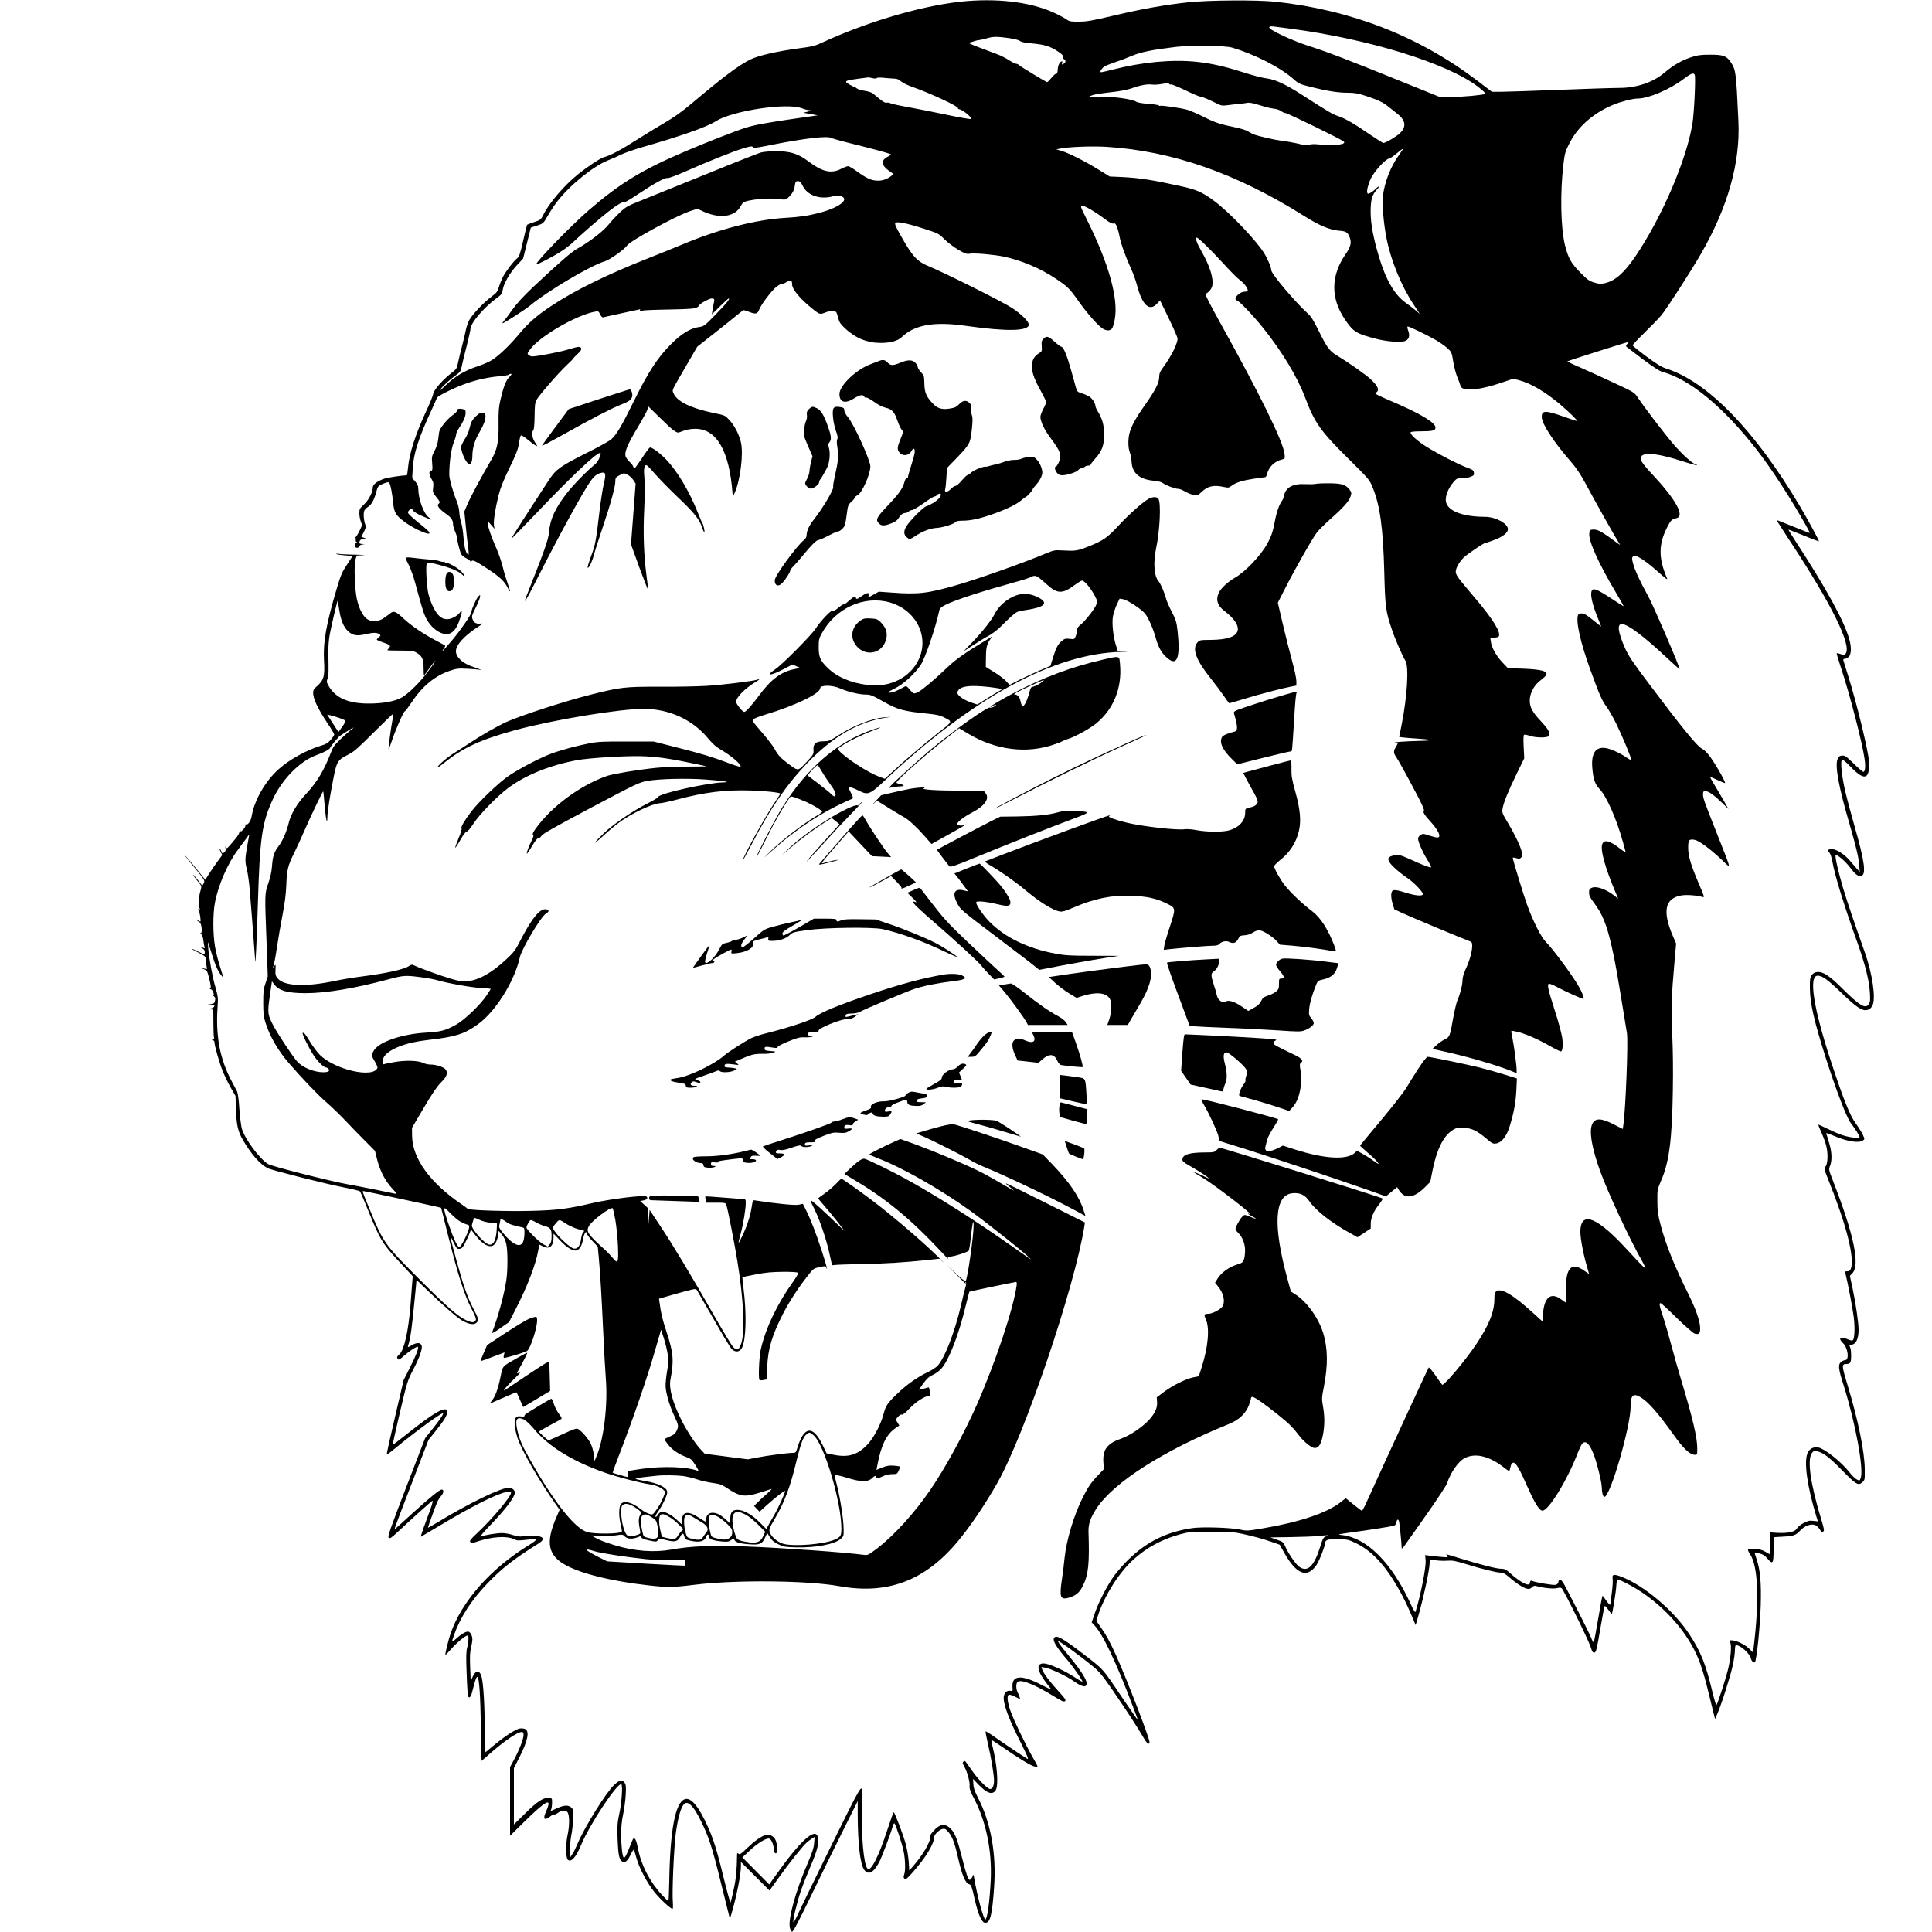
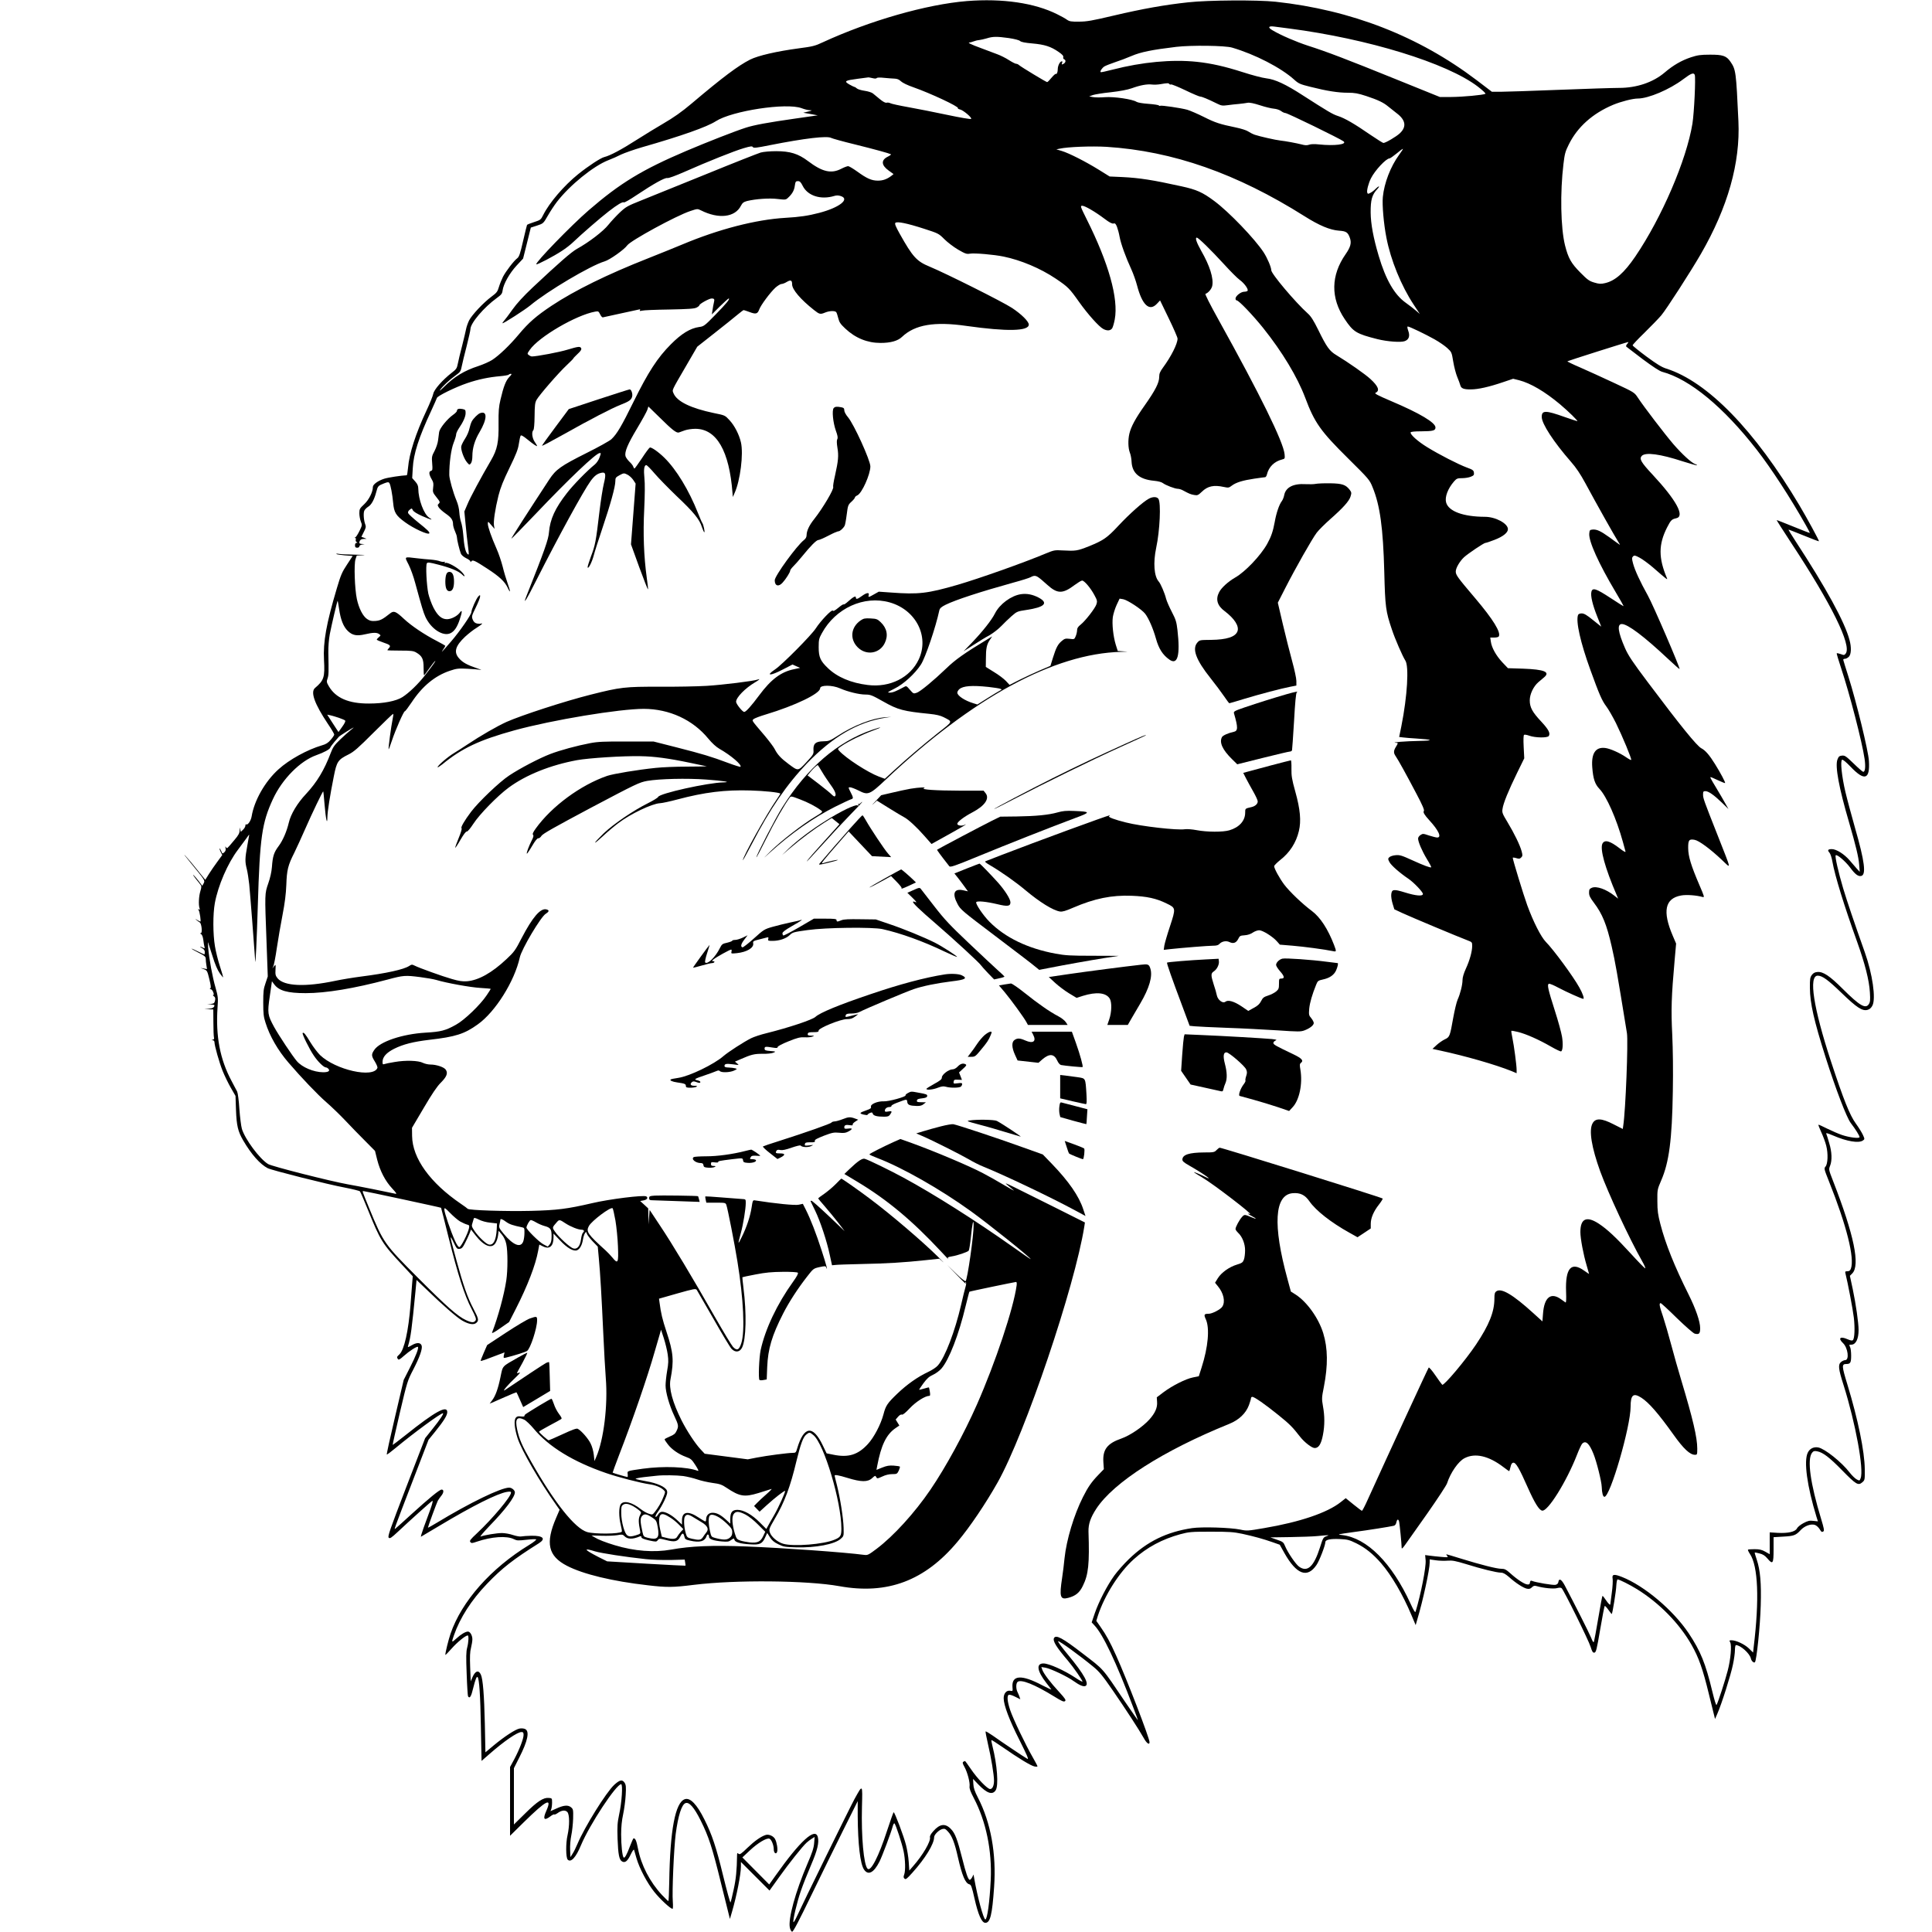
<svg xmlns="http://www.w3.org/2000/svg" version="1.0" width="2000pt" height="2000pt" viewBox="0 0 2000 2000" preserveAspectRatio="xMidYMid meet">
  <g transform="translate(0,2000) scale(0.1,-0.1)" fill="#000000" stroke="none">
    <path d="M10010 19989 c-419 -34 -1007 -203 -1493 -427 -78 -37 -106 -44 -245 -62 -231 -31 -423 -75 -507 -117 -124 -63 -282 -181 -607 -456 -102 -86 -183 -143 -298 -210 -52 -30 -172 -103 -265 -162 -164 -105 -279 -166 -340 -181 -37 -9 -164 -92 -271 -178 -145 -117 -298 -295 -361 -422 -24 -49 -29 -52 -94 -73 -38 -12 -70 -25 -73 -29 -2 -4 -21 -79 -41 -167 -30 -132 -41 -163 -60 -178 -36 -27 -119 -136 -148 -192 -14 -28 -33 -75 -42 -105 -14 -48 -23 -61 -76 -100 -84 -62 -203 -189 -233 -247 -13 -27 -27 -67 -31 -89 -4 -21 -22 -97 -40 -169 -19 -71 -39 -156 -45 -187 -10 -52 -16 -60 -65 -98 -94 -73 -183 -174 -190 -217 -4 -21 -35 -99 -70 -173 -113 -241 -179 -447 -191 -592 -4 -43 -10 -78 -13 -78 -56 -2 -195 -23 -234 -36 -65 -21 -117 -59 -117 -85 0 -52 -41 -133 -90 -179 -46 -43 -50 -50 -50 -93 0 -26 7 -64 15 -85 15 -37 15 -40 -14 -99 -17 -34 -36 -64 -43 -66 -10 -4 -10 -6 -1 -6 7 -1 10 -8 6 -17 -3 -9 0 -20 8 -25 12 -7 12 -9 -1 -9 -9 0 -15 -10 -15 -25 0 -19 5 -25 23 -25 12 0 22 6 22 14 0 8 12 17 28 19 l27 4 -27 2 c-16 0 -28 5 -28 10 0 27 15 41 44 42 l31 1 -27 11 -27 10 25 50 c21 40 24 54 16 76 -17 43 -22 119 -11 144 6 13 24 31 40 41 34 20 63 73 84 153 16 62 19 65 83 90 37 14 45 14 53 2 13 -21 30 -111 39 -205 9 -99 28 -131 123 -200 87 -64 239 -134 251 -115 7 11 -17 35 -116 114 -53 43 -99 85 -103 95 -4 11 1 23 16 35 21 17 22 17 33 -5 8 -15 42 -36 96 -60 96 -42 120 -47 73 -17 -55 35 -112 189 -113 301 0 27 -8 47 -31 73 l-32 36 6 102 c7 148 63 321 192 597 29 63 55 122 58 131 7 21 192 112 314 153 114 39 225 62 343 72 44 4 83 11 86 15 3 5 13 9 22 9 12 0 8 -9 -16 -33 -35 -36 -59 -97 -91 -234 -18 -76 -21 -119 -20 -245 3 -195 -13 -271 -78 -383 -104 -178 -215 -384 -244 -455 l-32 -75 13 -135 c7 -74 18 -177 25 -227 11 -89 11 -92 -6 -77 -21 19 -35 84 -44 204 -4 47 -14 103 -22 125 -8 22 -16 67 -18 100 -2 37 -13 84 -29 122 -35 83 -75 226 -75 266 -1 123 19 268 45 333 15 38 27 78 26 88 0 10 12 37 27 60 46 67 71 123 71 160 0 32 -3 36 -34 42 -38 7 -56 0 -56 -20 0 -7 -19 -26 -42 -42 -58 -41 -136 -137 -142 -176 -3 -18 -8 -56 -11 -85 -3 -29 -19 -77 -36 -110 -29 -54 -31 -63 -25 -130 5 -66 4 -72 -14 -78 -24 -7 -19 -40 12 -92 15 -25 17 -42 12 -80 -6 -46 -4 -52 34 -100 37 -46 39 -52 25 -66 -15 -14 -15 -18 0 -41 9 -14 41 -42 71 -63 58 -40 76 -67 76 -111 0 -15 9 -47 20 -71 11 -24 20 -52 20 -63 0 -23 26 -131 41 -169 6 -15 28 -34 54 -47 25 -12 45 -27 45 -34 0 -9 3 -9 9 1 13 19 36 9 166 -76 125 -81 181 -134 211 -198 31 -67 30 -39 -2 49 -14 39 -37 115 -50 169 -14 55 -42 138 -63 185 -55 124 -91 229 -91 260 1 27 1 27 35 -13 l35 -40 -6 32 c-8 43 11 170 46 312 22 86 50 155 115 289 68 140 88 191 96 247 6 40 14 78 19 85 5 8 26 -3 71 -40 64 -52 99 -75 99 -66 0 3 -11 22 -25 42 -26 39 -34 101 -14 121 7 7 12 62 13 145 1 109 4 139 20 168 26 48 229 282 313 360 37 35 68 66 68 69 0 4 20 24 44 47 31 28 42 46 38 57 -9 24 -30 21 -143 -13 -80 -25 -318 -70 -368 -70 -7 0 -21 6 -31 14 -19 13 -18 15 9 54 93 135 481 361 677 396 33 6 36 4 52 -29 9 -19 22 -33 29 -30 7 2 90 20 183 40 94 20 178 38 189 41 13 4 16 3 11 -6 -6 -10 -1 -11 21 -6 16 5 143 10 283 12 199 4 259 8 282 20 16 8 29 19 29 24 0 14 101 70 126 70 29 0 33 -7 24 -43 -4 -18 -11 -52 -14 -77 l-7 -45 83 83 c46 45 87 82 91 82 19 0 -25 -54 -136 -167 -113 -116 -121 -122 -169 -128 -92 -13 -183 -68 -293 -179 -138 -138 -236 -289 -387 -596 -124 -252 -171 -332 -229 -387 -19 -17 -133 -81 -254 -141 -269 -135 -320 -170 -390 -277 -219 -334 -395 -608 -392 -612 2 -2 114 113 249 254 342 360 627 632 666 633 15 0 15 1 -3 -49 -8 -23 -29 -54 -47 -69 -80 -64 -226 -214 -289 -296 -123 -157 -175 -272 -186 -406 -5 -73 -47 -191 -232 -657 -44 -111 -2 -45 101 160 227 449 489 928 563 1029 40 54 68 75 112 84 43 9 48 -15 24 -112 -11 -44 -32 -176 -46 -294 -36 -306 -43 -343 -87 -459 -21 -57 -37 -109 -35 -115 7 -20 45 55 63 123 9 36 50 165 91 286 83 246 133 427 133 484 0 35 4 40 44 62 43 23 46 23 80 6 19 -9 47 -34 61 -55 l25 -38 -24 -315 -24 -314 86 -238 c48 -130 88 -233 90 -228 2 5 -4 60 -13 122 -30 219 -39 455 -26 709 7 151 8 265 2 319 -9 89 -3 136 19 136 8 0 46 -39 86 -86 40 -47 143 -152 228 -234 177 -167 238 -242 262 -321 10 -29 21 -54 25 -54 8 0 -9 80 -20 95 -5 5 -25 53 -46 105 -93 235 -224 451 -348 572 -61 60 -134 111 -150 105 -7 -3 -44 -52 -82 -111 -39 -58 -73 -106 -77 -106 -4 0 -9 9 -13 20 -3 11 -21 34 -40 51 -18 18 -36 43 -40 57 -11 44 23 125 119 285 52 87 100 174 107 194 l11 35 117 -114 c129 -128 174 -163 199 -155 9 3 37 13 61 22 25 9 74 16 109 16 220 0 352 -228 385 -666 l3 -40 18 40 c59 129 94 406 66 526 -19 82 -66 173 -118 229 -47 51 -47 51 -162 74 -238 50 -381 119 -417 203 -16 40 -27 16 130 286 l115 198 179 141 c98 77 204 162 236 189 32 27 62 49 65 49 4 0 31 -9 61 -20 65 -25 83 -20 100 25 16 46 116 180 169 228 23 20 51 37 61 37 11 0 36 9 55 21 42 25 56 19 56 -25 0 -53 88 -156 226 -265 58 -46 66 -47 117 -26 44 18 101 20 114 3 5 -7 14 -35 21 -63 10 -41 23 -60 72 -106 105 -99 229 -149 365 -149 105 0 180 21 223 63 133 126 335 161 667 113 419 -59 645 -55 645 14 0 32 -76 108 -175 173 -96 63 -681 356 -852 427 -134 55 -175 101 -308 338 -43 77 -55 106 -46 115 17 17 121 -4 297 -61 149 -48 152 -50 210 -108 32 -32 96 -81 142 -108 73 -42 88 -48 122 -42 49 8 247 -9 349 -30 180 -37 382 -122 541 -229 126 -85 141 -100 240 -240 91 -128 207 -258 252 -281 40 -21 75 -18 92 9 7 12 19 53 26 91 40 216 -64 584 -291 1037 -65 131 -68 139 -46 139 28 0 133 -61 230 -134 51 -39 79 -53 94 -50 16 5 23 -2 36 -34 8 -21 21 -68 27 -103 13 -72 64 -213 121 -336 21 -46 47 -120 59 -165 53 -205 128 -276 206 -193 l33 35 90 -186 c50 -103 91 -197 91 -209 0 -54 -66 -185 -152 -302 -30 -41 -38 -61 -38 -95 0 -60 -40 -138 -149 -293 -98 -138 -143 -223 -160 -295 -15 -64 -13 -149 5 -195 9 -22 17 -65 18 -95 6 -119 82 -183 233 -197 42 -4 77 -13 91 -24 29 -22 125 -59 155 -59 12 0 36 -7 52 -16 63 -34 81 -42 117 -48 34 -6 41 -3 79 33 60 59 124 73 228 50 47 -10 53 -9 83 14 44 33 112 54 233 72 55 8 105 15 111 15 7 0 15 12 19 28 19 79 77 136 159 156 27 7 28 9 24 54 -13 128 -252 614 -681 1387 -93 167 -145 271 -138 273 29 10 63 50 70 82 16 78 -25 209 -115 365 -47 84 -65 135 -45 135 17 0 146 -127 281 -274 66 -73 140 -147 164 -164 47 -34 91 -95 81 -112 -3 -5 -19 -10 -35 -10 -34 0 -90 -44 -90 -71 0 -10 6 -19 13 -19 21 0 167 -153 273 -285 199 -249 354 -507 435 -721 97 -260 160 -348 444 -629 217 -215 223 -222 254 -299 77 -187 109 -422 121 -876 9 -363 15 -409 79 -597 31 -95 111 -278 139 -321 39 -60 21 -367 -41 -679 l-23 -112 41 -5 c22 -3 83 -8 135 -11 175 -11 189 -22 30 -25 -130 -2 -299 -15 -242 -19 27 -1 27 -2 2 -43 -25 -41 -25 -63 -2 -96 26 -37 113 -195 216 -391 60 -113 83 -167 76 -176 -11 -13 5 -40 55 -95 97 -105 132 -180 83 -180 -12 0 -50 10 -85 21 -59 20 -64 21 -88 5 -14 -9 -25 -25 -25 -36 0 -34 39 -126 90 -211 28 -45 48 -84 46 -87 -8 -7 -76 18 -201 75 -105 48 -126 54 -168 50 -27 -2 -56 -12 -65 -21 -15 -15 -15 -19 2 -51 19 -35 107 -112 196 -172 56 -38 150 -137 150 -157 0 -26 -73 -20 -188 16 -117 36 -135 33 -140 -23 -2 -19 4 -61 14 -93 l18 -59 81 -38 c79 -37 585 -249 678 -284 45 -17 47 -19 47 -57 0 -57 -26 -151 -66 -237 -21 -46 -34 -89 -34 -115 0 -50 -23 -143 -51 -205 -11 -25 -31 -109 -45 -186 -34 -192 -37 -201 -87 -224 -23 -11 -61 -37 -85 -59 l-43 -40 78 -17 c265 -57 574 -146 741 -213 l52 -22 0 35 c0 47 -27 250 -44 332 -8 37 -13 70 -10 72 2 2 33 -3 69 -12 84 -21 215 -79 340 -151 54 -31 101 -53 106 -50 17 10 21 78 9 152 -7 42 -40 164 -75 272 -70 219 -81 268 -61 276 8 3 51 -15 97 -40 83 -44 243 -116 259 -116 13 0 -6 57 -41 118 -63 114 -266 390 -346 471 -51 52 -131 210 -193 380 -38 104 -150 471 -150 491 0 4 16 3 35 -3 30 -9 38 -8 52 6 15 15 16 23 5 64 -17 64 -77 187 -147 303 -52 86 -57 98 -51 136 7 57 62 191 151 373 l74 151 -6 118 c-4 78 -2 121 4 125 6 4 30 0 54 -9 62 -22 188 -24 202 -3 18 29 -2 67 -77 148 -93 99 -120 148 -120 221 0 64 38 144 89 188 18 15 44 37 59 50 67 56 3 82 -217 90 l-157 5 -59 62 c-64 69 -110 151 -118 214 l-6 41 41 0 c22 0 44 5 47 11 26 41 -59 178 -242 394 -187 220 -203 243 -203 279 0 36 41 106 86 148 42 38 205 148 221 148 8 0 49 14 93 31 89 34 140 75 140 111 0 59 -128 128 -238 128 -226 1 -377 57 -402 149 -15 56 18 143 81 216 28 32 36 35 85 35 30 0 71 7 90 15 30 12 35 19 32 42 -3 24 -12 31 -73 53 -91 34 -286 134 -411 211 -98 60 -178 132 -171 153 2 7 42 11 108 11 124 1 149 7 149 40 0 50 -162 147 -457 272 -145 62 -179 80 -163 87 46 21 29 67 -54 143 -53 49 -230 173 -351 246 -72 43 -101 83 -189 263 -48 97 -75 140 -108 169 -130 117 -378 411 -378 448 0 30 -40 125 -79 185 -90 138 -360 420 -512 532 -121 90 -182 117 -337 151 -303 67 -435 87 -611 96 l-134 6 -111 69 c-137 85 -308 172 -384 195 l-57 17 35 7 c83 19 332 28 485 19 687 -44 1348 -276 2049 -718 152 -96 263 -143 358 -150 75 -5 92 -17 113 -78 17 -50 5 -93 -45 -165 -153 -219 -157 -453 -10 -672 90 -134 119 -152 340 -208 101 -25 243 -36 283 -20 42 16 55 53 35 107 -10 30 -12 44 -4 44 18 -1 183 -80 277 -133 48 -27 106 -67 131 -90 45 -41 46 -44 62 -141 9 -55 28 -127 42 -160 14 -34 28 -71 31 -84 8 -33 36 -44 109 -43 76 0 190 26 334 75 l104 35 61 -15 c120 -31 266 -117 423 -248 88 -74 192 -176 180 -176 -4 0 -63 20 -130 43 -199 71 -238 71 -238 1 0 -71 124 -260 303 -465 53 -60 97 -126 148 -220 113 -210 305 -552 348 -619 18 -29 28 -34 -100 59 -89 64 -130 83 -173 79 -28 -3 -31 -6 -34 -42 -7 -79 98 -311 273 -605 47 -79 84 -145 83 -146 -2 -2 -64 37 -138 86 -148 97 -185 109 -196 62 -10 -40 12 -134 60 -254 l42 -106 -85 68 c-65 53 -93 69 -117 69 -20 0 -34 -6 -38 -16 -25 -65 25 -287 128 -570 92 -254 119 -316 164 -376 22 -29 67 -107 100 -173 66 -134 166 -374 158 -382 -2 -3 -25 9 -51 27 -66 46 -170 92 -219 97 -99 12 -144 -56 -133 -200 9 -120 28 -175 74 -223 74 -77 177 -310 243 -549 12 -44 24 -88 27 -99 3 -12 -17 -2 -63 34 -99 76 -152 90 -175 48 -29 -53 26 -253 146 -532 l16 -39 -38 30 c-86 68 -185 103 -234 83 -25 -11 -29 -18 -29 -51 0 -30 10 -51 50 -104 88 -116 132 -225 184 -452 39 -172 52 -247 158 -898 14 -88 -14 -802 -38 -956 l-5 -36 -95 48 c-125 65 -189 67 -219 8 -38 -72 -9 -247 80 -494 83 -227 301 -696 435 -932 23 -40 37 -73 31 -73 -5 0 -73 69 -150 154 -151 165 -244 252 -331 309 -126 82 -190 53 -190 -87 0 -67 31 -233 65 -346 14 -46 25 -85 25 -87 0 -2 -22 13 -49 32 -136 98 -198 28 -189 -216 3 -81 1 -116 -6 -112 -6 4 -25 17 -42 30 -108 81 -179 26 -191 -149 l-6 -77 -96 87 c-209 190 -329 261 -380 225 -17 -12 -21 -25 -21 -76 0 -137 -55 -273 -189 -474 -111 -166 -333 -429 -351 -418 -4 3 -36 46 -70 96 -34 50 -66 87 -70 82 -7 -7 -420 -902 -628 -1360 -30 -68 -59 -123 -63 -123 -4 0 -43 30 -88 66 l-80 65 -52 -41 c-139 -110 -422 -206 -793 -269 -170 -29 -177 -30 -248 -15 -102 21 -395 30 -497 15 -263 -39 -466 -138 -655 -321 -51 -49 -118 -125 -150 -169 -75 -104 -160 -268 -202 -389 l-33 -97 28 -30 c89 -94 224 -378 402 -849 27 -70 49 -131 49 -134 0 -3 -59 82 -132 189 -248 367 -213 327 -443 504 -206 159 -274 195 -294 158 -15 -30 24 -94 143 -233 57 -67 158 -212 151 -218 -2 -3 -35 15 -72 40 -116 77 -274 148 -331 148 -78 0 -67 -77 29 -201 23 -30 47 -60 52 -67 6 -7 -36 12 -94 42 -213 113 -317 107 -308 -18 4 -43 3 -44 -22 -39 -39 8 -69 -26 -69 -77 0 -71 59 -228 165 -436 76 -152 97 -200 81 -192 -28 15 -273 179 -359 241 -38 26 -71 46 -74 43 -3 -2 9 -62 25 -133 32 -135 62 -316 62 -376 0 -52 -16 -87 -40 -87 -29 0 -135 111 -201 209 -30 44 -56 80 -59 81 -3 0 -11 -4 -18 -8 -10 -7 -7 -19 12 -53 31 -56 59 -162 53 -202 -3 -22 9 -54 44 -121 127 -242 189 -543 175 -848 -11 -228 -36 -408 -56 -408 -18 0 -82 234 -115 425 l-7 40 -14 -28 c-8 -15 -19 -27 -25 -27 -16 0 -39 64 -79 225 -48 190 -73 257 -114 299 -59 64 -117 57 -185 -21 -26 -29 -37 -50 -34 -63 10 -40 -74 -185 -175 -299 l-39 -45 -6 90 c-3 49 -16 127 -28 174 -22 89 -117 340 -128 340 -3 0 -34 -88 -69 -194 -86 -265 -168 -424 -201 -391 -40 40 -66 334 -58 640 6 240 9 237 -78 80 -43 -78 -539 -1088 -596 -1214 -16 -35 -32 -62 -35 -59 -10 11 36 207 76 322 22 65 70 185 106 269 65 151 85 233 70 290 -26 104 -184 -40 -439 -401 l-64 -90 -139 140 -139 140 79 74 c81 76 173 131 201 120 21 -8 45 -67 45 -110 0 -39 25 -57 35 -25 8 25 -3 96 -21 130 -16 32 -64 53 -96 44 -50 -15 -116 -62 -190 -133 -66 -64 -80 -73 -93 -62 -13 11 -15 8 -15 -16 -2 -152 -11 -246 -35 -354 -15 -69 -29 -129 -33 -134 -3 -6 -38 120 -77 280 -72 296 -114 421 -193 579 -77 155 -146 228 -202 210 -100 -32 -154 -321 -162 -857 -2 -109 -6 -198 -9 -198 -4 0 -33 29 -66 63 -125 134 -216 309 -249 482 -16 81 -26 104 -45 105 -4 0 -20 -37 -38 -83 -32 -87 -55 -126 -65 -116 -14 13 -26 129 -26 239 0 78 7 146 21 210 11 52 23 141 26 197 5 85 3 106 -11 128 -24 36 -50 31 -108 -22 -85 -80 -307 -437 -381 -613 -15 -36 -37 -81 -50 -100 l-22 -35 -3 75 c-2 43 3 107 12 150 9 41 17 119 19 173 2 94 1 99 -23 119 -31 25 -76 21 -155 -16 l-56 -25 8 22 c4 12 8 42 8 67 0 44 -1 45 -33 48 -56 6 -120 -36 -244 -159 l-118 -116 0 292 0 291 55 109 c89 174 109 274 61 296 -14 7 -40 9 -58 5 -43 -8 -157 -83 -268 -175 l-85 -71 -6 298 c-7 297 -20 460 -41 506 -23 52 -59 40 -88 -29 l-17 -40 -6 147 c-4 110 -2 159 9 200 7 29 14 69 14 88 0 40 -23 80 -46 80 -25 0 -74 -29 -120 -72 -50 -46 -52 -43 -25 33 62 180 181 366 343 534 155 162 272 253 536 419 76 48 44 80 -78 78 -41 -1 -87 -4 -101 -7 -15 -4 -53 3 -87 14 -34 12 -86 21 -116 21 -53 0 -180 -21 -221 -36 -11 -4 30 44 90 107 167 172 265 302 265 350 0 22 -32 49 -59 49 -85 0 -407 -156 -748 -363 -51 -31 -93 -54 -93 -51 0 10 90 255 102 278 6 11 22 34 34 49 29 34 31 67 6 67 -22 0 -128 -87 -316 -258 -76 -70 -147 -133 -157 -141 -22 -16 -41 -69 183 514 l154 400 69 85 c90 112 125 168 125 202 0 75 -126 6 -430 -237 -73 -58 -134 -104 -135 -103 -2 2 32 152 74 333 76 323 79 332 140 449 66 128 96 214 86 246 -11 33 -49 35 -101 5 -40 -23 -45 -25 -40 -9 28 91 39 177 77 567 l11 117 107 -102 c165 -160 311 -287 365 -318 67 -39 121 -48 147 -24 28 25 24 43 -30 146 -61 115 -106 245 -175 498 -72 262 -75 283 -32 192 33 -68 38 -73 63 -70 23 2 34 14 56 58 16 30 36 74 46 98 l17 44 45 -58 c88 -114 170 -146 209 -81 11 17 23 53 26 79 l6 47 34 -40 c21 -26 37 -59 45 -97 16 -72 16 -272 0 -377 -23 -151 -85 -378 -147 -539 -5 -13 23 1 84 44 l92 64 69 135 c123 242 205 455 232 603 l12 64 39 -19 c67 -33 108 3 108 94 l0 39 66 -69 c76 -82 143 -119 179 -103 29 14 50 52 60 112 4 25 13 53 20 63 12 18 13 18 20 -4 4 -13 31 -48 60 -79 l53 -55 11 -120 c15 -161 28 -385 46 -775 8 -179 20 -388 26 -465 23 -281 -21 -640 -99 -818 l-18 -42 -7 65 c-4 37 -18 88 -33 117 -24 50 -96 133 -133 152 -12 7 -54 -8 -155 -55 -77 -35 -142 -64 -146 -64 -10 0 -100 80 -100 89 0 4 48 32 108 64 59 31 113 61 120 66 11 6 6 18 -22 55 -19 25 -43 71 -52 101 -10 30 -21 55 -26 55 -5 0 -59 -31 -121 -68 -160 -98 -157 -96 -157 -108 0 -8 -13 -10 -38 -7 -28 4 -41 1 -52 -13 -22 -26 -15 -107 18 -212 41 -126 229 -451 402 -694 l33 -47 -36 -84 c-113 -262 -83 -395 112 -496 168 -87 469 -160 839 -202 198 -23 260 -22 477 5 428 53 1172 46 1504 -14 498 -90 885 56 1223 460 129 153 293 397 416 615 284 506 798 2026 897 2650 l6 40 -313 157 c-172 86 -360 180 -418 208 -99 48 -103 49 -66 18 22 -18 49 -41 60 -50 12 -10 -32 14 -98 53 -65 39 -164 95 -220 124 -139 74 -509 230 -748 316 l-107 38 -68 -30 c-107 -48 -253 -122 -253 -129 0 -4 38 -21 85 -39 254 -97 649 -321 965 -549 187 -135 620 -482 620 -497 0 -2 -87 57 -192 132 -376 266 -811 542 -1127 713 -133 72 -355 181 -399 194 -25 8 -70 -22 -159 -107 l-52 -50 135 -81 c308 -185 568 -402 865 -721 46 -50 81 -86 77 -81 -14 18 -8 23 35 30 58 9 163 45 175 59 5 7 15 68 22 136 14 143 28 203 29 131 2 -103 -65 -571 -83 -582 -6 -4 -48 28 -101 80 l-90 87 95 -98 c91 -94 109 -110 94 -85 -4 6 -3 8 3 5 7 -4 6 -21 -2 -49 -7 -24 -28 -106 -45 -183 -64 -277 -166 -544 -241 -630 -18 -21 -62 -49 -104 -69 -105 -49 -217 -128 -317 -224 -102 -98 -119 -123 -142 -212 -28 -106 -99 -241 -162 -309 -103 -112 -202 -142 -358 -110 l-69 14 -40 83 c-101 212 -195 201 -264 -30 -13 -45 -16 -48 -47 -48 -48 0 -265 -28 -373 -49 l-92 -18 -223 29 -223 29 -43 46 c-56 60 -140 188 -196 298 -94 188 -134 333 -115 427 37 192 30 276 -41 490 -44 133 -58 192 -73 308 l-5 36 189 54 c174 49 190 52 202 37 6 -10 84 -144 172 -298 88 -155 172 -295 187 -311 39 -42 86 -37 110 12 42 86 48 354 14 620 -7 58 -12 106 -11 108 2 2 63 15 137 29 102 20 167 26 280 27 88 1 151 -3 157 -9 7 -7 -9 -38 -50 -95 -166 -231 -288 -490 -335 -707 -16 -78 -25 -295 -12 -308 4 -4 22 -5 41 -1 l34 6 5 128 c8 190 49 327 165 554 61 120 152 260 249 384 63 81 65 83 127 97 56 12 63 12 69 -2 22 -52 1 29 -47 176 -56 173 -113 321 -165 424 l-29 57 -42 -9 c-37 -9 -240 11 -456 45 -19 3 -22 -4 -32 -71 -14 -93 -51 -205 -102 -308 -42 -86 -43 -83 -10 40 25 91 51 251 51 311 0 40 0 40 -40 42 -22 2 -115 9 -207 16 -93 8 -170 12 -171 11 -2 -2 -1 -17 3 -34 l7 -31 99 0 c95 0 100 -1 108 -23 13 -34 86 -405 115 -587 63 -387 79 -723 40 -845 -23 -71 -45 -81 -86 -38 -14 15 -99 156 -189 313 -226 398 -442 757 -568 945 l-106 160 -6 -75 -5 -75 -2 83 -2 83 -41 38 -42 38 37 7 c35 7 48 27 26 41 -27 16 -383 -28 -560 -70 -259 -60 -362 -73 -635 -80 -259 -6 -643 6 -654 22 -3 4 -35 28 -71 52 -318 217 -501 471 -504 701 l-1 85 121 205 c85 145 137 222 176 261 62 62 77 99 53 135 -17 27 -97 54 -160 54 -23 0 -57 8 -76 17 -47 25 -182 29 -295 9 -50 -8 -98 -18 -108 -22 -13 -5 -16 0 -16 23 0 51 39 95 120 136 94 47 198 73 365 93 270 31 362 60 500 159 183 130 381 446 436 694 18 85 218 422 269 452 36 23 38 37 6 45 -61 15 -143 -80 -256 -297 -65 -127 -78 -144 -156 -217 -152 -143 -290 -220 -410 -230 -47 -3 -82 2 -155 23 -102 29 -340 115 -387 139 -26 13 -31 13 -57 -4 -55 -36 -236 -76 -495 -109 -85 -11 -207 -31 -272 -45 -310 -65 -525 -55 -594 26 -22 28 -25 39 -22 90 3 57 3 58 -15 35 l-18 -22 11 23 c6 13 23 99 36 190 14 92 40 246 59 342 24 125 35 214 39 310 5 154 17 203 83 333 24 49 74 159 112 245 66 151 182 394 187 389 2 -1 8 -63 14 -137 13 -154 28 -219 29 -130 1 60 26 220 67 425 30 152 43 171 152 225 56 28 99 66 260 227 106 106 197 193 201 193 5 0 2 -26 -5 -57 -14 -65 -46 -304 -41 -310 2 -1 17 39 34 90 38 114 123 307 134 304 4 -1 35 40 70 92 110 167 241 275 395 327 71 24 89 26 184 21 58 -3 119 -8 135 -11 17 -3 -1 4 -40 17 -98 33 -147 60 -183 102 -57 64 -39 128 63 224 35 32 88 74 119 92 30 19 56 38 56 42 0 5 -5 5 -10 2 -6 -4 -24 -3 -41 0 -22 5 -35 16 -45 40 -13 33 -12 38 31 126 25 51 45 102 45 113 0 20 0 20 -19 1 -21 -22 -71 -135 -71 -161 0 -26 -121 -201 -210 -304 -97 -112 -111 -126 -82 -83 12 17 22 34 22 37 0 3 -39 25 -87 50 -132 68 -265 158 -341 229 -83 78 -105 87 -141 59 -81 -64 -104 -76 -154 -80 -43 -3 -58 1 -87 20 -44 30 -85 110 -106 208 -22 103 -31 359 -14 410 l13 39 66 4 c36 2 2 4 -75 5 -78 1 -157 5 -175 8 -19 4 -31 3 -27 -1 4 -4 44 -10 88 -14 l81 -6 -59 -90 c-52 -78 -65 -110 -105 -245 -109 -366 -143 -555 -133 -741 10 -180 0 -212 -93 -291 -49 -42 -5 -164 133 -371 37 -54 66 -104 66 -111 0 -7 -16 -31 -36 -54 -27 -32 -49 -46 -92 -58 -150 -44 -338 -147 -449 -248 -139 -125 -251 -322 -278 -487 -7 -44 -40 -93 -56 -83 -5 3 -9 -3 -9 -14 0 -10 -11 -29 -24 -41 l-24 -23 -5 28 c-3 24 -4 22 -6 -10 -1 -30 -11 -51 -53 -100 -83 -99 -77 -93 -89 -76 -7 11 -8 9 -4 -10 4 -18 0 -31 -13 -43 -19 -17 -20 -16 -32 13 -7 17 -15 29 -17 26 -2 -2 3 -18 12 -36 l16 -31 -49 -67 c-28 -37 -67 -95 -89 -129 l-38 -61 -78 97 c-43 54 -100 122 -128 152 -27 30 -3 -3 54 -72 151 -184 151 -183 135 -214 l-14 -25 -37 49 c-21 27 -45 55 -55 63 -9 7 1 -9 23 -37 22 -27 46 -57 52 -66 10 -12 9 -26 -3 -65 -16 -53 -20 -138 -9 -174 6 -17 4 -21 -6 -14 -11 6 -12 5 -3 -7 11 -14 27 -119 18 -119 -3 0 -17 7 -32 16 -25 15 -26 15 -7 -1 11 -9 26 -20 33 -24 19 -11 29 -111 11 -111 -10 -1 -10 -3 3 -10 10 -6 19 -30 23 -62 3 -29 9 -61 12 -71 4 -16 2 -17 -15 -8 -12 6 -24 11 -29 11 -4 -1 4 -8 20 -16 18 -10 27 -23 27 -39 0 -14 -2 -25 -5 -25 -3 0 -32 14 -65 30 -33 17 -63 30 -67 30 -4 -1 27 -19 70 -41 68 -34 77 -43 77 -67 0 -15 3 -44 7 -66 l6 -38 -34 6 -34 6 35 -13 c34 -13 36 -17 57 -103 16 -66 19 -91 10 -96 -8 -5 -7 -8 3 -8 9 0 21 -14 27 -30 8 -22 8 -30 0 -30 -6 0 -3 -6 7 -13 14 -10 17 -21 12 -45 -6 -27 -12 -31 -44 -35 l-37 -4 38 -1 c20 -1 37 -5 37 -9 -1 -21 -19 -32 -60 -36 l-45 -4 47 -1 46 -2 1 -135 c0 -75 3 -144 6 -155 4 -12 0 -20 -12 -23 -17 -4 -17 -5 0 -6 9 0 17 -9 17 -18 0 -37 51 -216 85 -300 20 -49 57 -126 84 -173 l49 -85 5 -145 c6 -163 20 -222 74 -315 84 -144 175 -247 254 -288 44 -22 620 -168 804 -202 77 -15 145 -32 151 -38 6 -7 41 -88 79 -182 133 -329 150 -357 362 -583 l106 -114 -7 -81 c-3 -45 -11 -140 -16 -212 -22 -275 -65 -468 -115 -515 -28 -26 -29 -29 -16 -49 7 -11 20 -5 62 33 56 50 136 102 145 93 11 -11 -20 -92 -82 -214 l-65 -128 -90 -384 c-50 -211 -88 -385 -85 -388 2 -3 44 28 93 69 184 153 463 358 488 358 13 0 -30 -66 -105 -159 l-79 -99 -196 -508 c-169 -440 -194 -510 -181 -522 12 -12 25 -4 98 64 120 113 337 308 353 317 9 5 2 -26 -20 -88 -19 -52 -51 -138 -70 -191 -19 -52 -31 -94 -27 -92 4 2 90 53 192 114 340 204 599 334 698 350 33 5 42 4 42 -8 0 -41 -190 -268 -352 -420 -69 -64 -80 -79 -69 -91 11 -14 18 -13 65 3 155 53 312 64 387 26 30 -15 45 -15 126 -6 51 6 98 8 103 5 6 -4 -26 -30 -72 -58 -397 -242 -699 -584 -814 -919 -22 -65 -54 -194 -54 -219 0 -5 29 24 65 65 57 65 144 136 167 136 12 0 9 -69 -6 -127 -11 -41 -12 -95 -5 -273 4 -121 11 -225 14 -230 17 -28 33 -3 53 83 23 92 36 126 46 116 17 -16 29 -195 34 -511 l7 -357 80 70 c155 136 291 229 333 229 18 0 22 -6 22 -30 0 -39 -41 -146 -95 -249 l-45 -83 0 -356 0 -356 143 141 c233 229 296 261 232 116 -38 -84 -23 -105 41 -57 19 15 37 24 41 21 3 -4 18 2 34 13 42 31 81 35 102 12 24 -26 24 -141 2 -241 -19 -81 -18 -232 2 -252 33 -33 85 22 138 151 89 212 364 630 415 630 19 0 7 -189 -21 -315 -18 -86 -20 -120 -16 -250 6 -164 17 -219 47 -235 31 -17 56 3 89 72 18 38 32 57 35 48 2 -8 14 -47 25 -87 31 -106 111 -257 185 -349 60 -75 167 -174 188 -174 5 0 6 30 3 73 -9 98 11 555 30 703 25 188 61 303 101 318 38 15 90 -44 157 -179 85 -171 119 -276 211 -650 l92 -370 22 75 c48 165 92 388 92 469 l0 46 148 -148 148 -148 99 138 c101 142 244 322 286 359 13 12 37 30 53 40 l29 18 -5 -64 c-4 -50 -20 -99 -68 -210 -126 -294 -204 -578 -183 -667 5 -21 15 -39 23 -40 11 -2 71 113 200 380 102 210 251 515 332 677 l147 295 0 -155 c2 -292 26 -495 65 -553 43 -64 101 -35 160 81 28 55 119 298 136 361 6 24 15 40 20 35 14 -15 78 -210 94 -288 18 -86 21 -202 6 -242 -8 -21 -8 -31 3 -41 12 -13 24 -4 83 62 133 148 224 297 224 366 0 27 50 76 85 85 24 6 33 2 60 -28 40 -43 69 -119 101 -263 44 -193 77 -270 118 -281 19 -4 26 -23 54 -147 38 -169 75 -252 112 -252 51 0 71 82 91 372 24 343 -34 666 -168 925 -34 66 -45 100 -47 140 l-3 53 56 -59 c88 -91 145 -110 178 -59 32 49 16 263 -33 457 -8 32 -13 60 -11 63 3 2 56 -32 118 -75 164 -114 291 -191 327 -198 18 -4 32 -3 32 1 0 5 -21 44 -46 88 -77 133 -208 407 -237 495 -30 90 -35 150 -13 158 8 3 37 -6 66 -21 l52 -26 -7 23 c-4 13 -14 35 -21 50 -18 35 -18 92 0 107 36 30 176 -26 379 -151 79 -49 100 -58 112 -48 12 10 3 25 -60 94 -92 99 -161 191 -175 230 l-10 29 43 -7 c52 -9 225 -90 292 -139 59 -42 99 -59 120 -51 45 18 -12 122 -175 319 -73 88 -115 145 -105 145 18 0 220 -146 363 -264 61 -50 96 -92 202 -246 137 -199 267 -399 320 -492 30 -55 60 -76 60 -43 0 42 -239 661 -345 895 -66 147 -102 212 -162 298 l-44 63 16 52 c69 212 220 450 372 586 136 123 295 208 482 259 90 24 111 26 316 26 191 0 234 -3 325 -22 123 -27 218 -53 317 -88 l71 -25 48 -86 c125 -222 237 -264 332 -124 30 43 92 204 92 237 0 25 51 36 147 32 83 -4 99 -8 175 -45 94 -47 172 -110 254 -204 108 -124 227 -328 315 -538 l44 -104 17 59 c58 193 128 516 128 589 l0 32 63 -9 c34 -5 89 -7 122 -4 50 4 81 -2 190 -35 163 -51 320 -89 362 -89 24 0 45 -12 84 -45 70 -63 148 -113 185 -121 24 -5 37 -1 52 14 17 17 27 19 52 12 69 -20 175 -30 209 -20 23 6 38 6 47 -1 21 -17 280 -541 300 -607 16 -51 23 -62 39 -60 17 3 24 28 60 240 22 130 43 239 47 243 3 3 20 -14 38 -40 18 -26 34 -45 35 -43 8 8 45 237 47 295 2 35 8 63 13 63 17 0 129 -56 201 -101 231 -143 438 -354 564 -575 75 -132 117 -249 181 -514 l63 -255 24 55 c44 99 140 403 161 507 12 55 21 124 21 152 0 29 5 51 10 51 47 0 143 -86 155 -138 5 -27 31 -50 42 -39 17 18 54 372 60 587 7 233 -5 365 -41 474 -13 39 -23 72 -21 74 1 2 24 -2 49 -9 34 -8 56 -22 80 -50 58 -69 66 -58 66 90 l0 128 99 6 c111 6 131 13 181 67 42 45 107 68 148 54 15 -5 36 -24 47 -41 22 -35 24 -36 42 -25 9 6 3 37 -23 122 -114 374 -149 625 -95 692 14 17 24 20 53 14 59 -11 127 -63 258 -197 143 -146 166 -160 207 -125 28 24 28 26 27 138 -2 183 -69 511 -180 876 -59 193 -60 212 -10 212 41 0 49 14 49 87 0 38 -5 79 -12 91 -11 20 -9 22 13 22 47 0 76 58 76 152 0 73 -28 268 -60 421 l-30 140 24 24 c84 84 20 396 -198 957 -46 118 -46 120 -31 158 22 55 19 144 -9 234 -12 44 -26 87 -30 96 -6 13 9 9 71 -17 141 -61 266 -82 308 -51 19 13 19 15 0 57 -11 24 -44 78 -74 119 -62 85 -127 247 -257 643 -182 555 -233 887 -137 887 47 0 106 -43 246 -178 158 -153 216 -191 270 -176 22 6 38 21 50 44 38 72 1 328 -79 553 -110 310 -181 519 -224 662 -49 165 -87 331 -77 341 13 13 100 -61 148 -125 53 -72 84 -95 115 -89 55 10 37 151 -63 498 -35 124 -80 290 -99 370 -38 161 -55 322 -35 335 8 4 40 -22 89 -73 144 -151 201 -132 189 61 -6 104 -129 608 -212 872 -26 83 -50 158 -52 168 -4 12 0 17 15 17 12 0 30 10 42 22 24 26 27 97 6 173 -48 184 -242 538 -560 1025 -41 63 -73 116 -72 117 2 2 73 -26 159 -61 87 -36 157 -62 157 -59 0 12 -123 238 -202 371 -462 777 -952 1281 -1378 1416 -50 16 -98 46 -207 126 -78 58 -142 110 -142 115 -1 6 54 64 122 130 67 66 146 147 174 180 52 61 304 452 411 637 279 484 408 942 388 1373 -24 515 -26 534 -83 617 -41 60 -80 73 -213 72 -96 0 -128 -5 -195 -27 -97 -32 -184 -82 -274 -159 -120 -101 -288 -158 -471 -158 -63 0 -344 -9 -625 -20 -280 -11 -551 -20 -600 -20 l-91 0 -159 121 c-599 454 -1297 726 -2080 811 -184 20 -700 17 -905 -6 -243 -26 -472 -67 -770 -137 -224 -53 -280 -63 -360 -63 -81 -1 -99 2 -125 20 -16 12 -61 37 -100 56 -235 118 -568 166 -935 137z m3335 -284 c816 -106 1633 -357 1953 -601 53 -41 85 -72 79 -75 -23 -13 -234 -32 -352 -33 l-120 0 -460 186 c-501 203 -713 284 -905 345 -122 40 -281 108 -368 160 -50 29 -42 46 18 38 19 -3 89 -12 155 -20z m-2902 -99 c60 -9 106 -21 116 -30 13 -12 52 -19 130 -26 125 -11 190 -32 269 -87 38 -26 52 -41 49 -54 -3 -10 1 -20 9 -23 21 -8 17 -34 -7 -47 -19 -10 -20 -8 -14 10 5 16 3 19 -8 15 -18 -6 -37 -47 -37 -79 0 -31 -10 -56 -20 -50 -4 3 -24 -15 -45 -40 -20 -25 -40 -45 -45 -45 -10 0 -268 156 -291 176 -8 8 -22 14 -31 14 -8 0 -41 17 -74 38 -32 21 -86 48 -119 60 -33 13 -109 41 -170 64 -104 38 -144 58 -118 58 7 0 24 5 40 11 15 6 42 13 58 14 17 2 53 10 80 18 63 20 105 20 228 3z m2312 -99 c238 -70 504 -207 642 -331 45 -41 60 -48 169 -75 170 -43 286 -61 386 -61 72 0 105 -6 191 -34 121 -40 178 -67 227 -108 19 -16 59 -47 87 -69 95 -71 106 -141 34 -209 -36 -34 -148 -100 -170 -100 -6 0 -66 38 -134 84 -165 114 -265 172 -336 195 -56 18 -101 45 -366 215 -176 114 -286 165 -376 175 -42 5 -148 33 -244 64 -184 59 -325 91 -475 107 -258 27 -567 -2 -873 -81 -65 -17 -121 -29 -123 -26 -9 9 14 43 38 59 13 8 61 27 108 43 47 15 126 45 175 66 93 40 211 64 462 94 154 18 506 14 578 -8z m4789 -282 c11 -31 -6 -391 -24 -505 -62 -378 -317 -971 -591 -1375 -116 -170 -209 -252 -314 -276 -43 -10 -61 -9 -111 6 -51 15 -69 27 -144 103 -97 98 -125 149 -159 282 -45 182 -52 546 -16 843 12 103 19 130 55 201 89 181 247 322 459 411 82 34 203 65 255 65 110 0 329 93 471 200 82 62 108 71 119 45z m-8511 -34 c23 -6 39 -5 43 1 4 6 34 7 78 2 39 -4 88 -7 108 -8 25 -1 46 -9 65 -28 17 -16 69 -41 130 -62 176 -62 469 -199 459 -215 -3 -5 7 -11 22 -14 33 -7 127 -86 115 -98 -5 -5 -116 14 -248 42 -132 28 -314 64 -404 80 -90 16 -172 34 -183 40 -11 6 -29 9 -39 6 -13 -4 -37 9 -70 36 -28 23 -61 50 -73 60 -12 10 -50 22 -85 27 -35 5 -71 16 -80 24 -10 9 -21 16 -26 16 -4 0 -28 12 -53 26 -58 34 -47 41 91 59 56 7 104 13 107 14 3 0 22 -3 43 -8z m3072 -61 c3 -5 11 -7 18 -4 7 2 74 -25 149 -61 74 -36 144 -65 153 -65 17 0 78 -25 177 -74 40 -20 54 -22 105 -15 32 4 85 11 118 13 33 3 74 9 90 12 20 4 64 -5 129 -26 54 -18 119 -33 143 -35 26 -2 57 -12 74 -24 15 -12 36 -21 45 -21 22 0 565 -265 602 -293 41 -32 -92 -49 -255 -32 -44 5 -83 4 -101 -3 -22 -8 -43 -7 -79 3 -51 13 -168 35 -218 40 -44 4 -220 44 -266 60 -22 8 -53 24 -69 35 -15 11 -72 29 -125 40 -169 35 -215 50 -334 110 -64 32 -141 65 -171 74 -65 18 -269 48 -280 41 -5 -3 -11 -1 -14 4 -3 4 -51 12 -108 16 -59 4 -111 13 -123 21 -41 27 -232 55 -326 48 -48 -4 -104 -3 -125 1 l-39 7 38 14 c21 7 104 21 185 29 96 11 171 25 217 41 91 33 160 45 210 39 22 -3 63 -1 90 4 69 12 83 12 90 1z m-3807 -250 c29 -11 67 -21 85 -21 28 -1 26 -3 -18 -14 l-50 -12 75 -13 75 -14 -230 -33 c-281 -40 -429 -67 -515 -95 -112 -36 -396 -147 -615 -240 -458 -195 -685 -333 -1010 -614 -183 -158 -558 -545 -543 -560 8 -7 180 83 265 139 37 24 91 65 118 92 87 83 277 248 365 316 93 72 145 103 160 94 5 -3 63 30 128 74 177 118 293 183 320 178 14 -3 84 23 180 65 232 103 514 216 611 244 71 21 88 23 95 11 7 -11 37 -8 175 20 365 72 594 99 636 75 11 -6 121 -37 245 -67 210 -52 354 -92 373 -102 4 -3 -11 -14 -35 -26 -69 -35 -65 -88 12 -143 l50 -36 -22 -18 c-46 -35 -88 -50 -140 -50 -66 0 -116 23 -215 95 -42 30 -84 55 -93 55 -10 0 -42 -12 -71 -27 -104 -54 -196 -33 -345 80 -101 76 -185 102 -329 102 -63 0 -131 -6 -160 -14 -27 -8 -284 -109 -570 -226 -286 -116 -587 -238 -670 -271 -138 -55 -155 -64 -218 -123 -37 -35 -91 -93 -119 -128 -52 -66 -200 -180 -325 -249 -60 -34 -184 -142 -460 -401 -95 -90 -163 -164 -207 -226 -36 -51 -75 -103 -87 -116 -11 -12 -19 -24 -17 -27 7 -6 234 140 288 185 176 147 623 412 768 455 53 15 205 123 235 166 34 49 507 307 652 355 75 25 75 25 112 7 183 -92 352 -72 413 48 16 30 27 39 63 49 92 22 232 32 318 21 79 -9 84 -9 107 13 43 39 64 77 70 125 6 42 10 47 32 47 20 0 30 -10 50 -50 52 -103 188 -146 328 -103 22 7 43 6 67 -2 96 -32 -18 -120 -226 -174 -110 -29 -204 -43 -349 -51 -305 -18 -689 -117 -1065 -275 -77 -32 -237 -97 -356 -144 -424 -167 -761 -333 -999 -491 -158 -105 -238 -175 -338 -295 -95 -114 -205 -219 -277 -266 -30 -19 -94 -47 -142 -63 -148 -48 -252 -111 -363 -222 -32 -31 -45 -41 -33 -23 27 38 96 102 161 149 46 33 52 41 62 93 6 31 29 126 51 210 21 84 39 163 39 175 0 62 140 226 273 322 47 34 56 45 60 79 9 67 72 178 144 256 l68 73 40 160 40 161 65 21 c64 21 65 22 111 102 25 44 67 108 94 143 133 173 379 372 531 431 40 15 100 42 133 59 34 16 132 51 218 76 409 117 671 210 763 269 167 108 733 194 888 135z m6186 -482 c-88 -120 -155 -292 -169 -438 -8 -80 9 -279 37 -420 44 -230 153 -499 284 -696 l62 -94 -42 36 c-22 19 -69 55 -104 80 -117 83 -207 239 -280 486 -55 185 -82 331 -83 447 -1 133 14 185 69 244 14 15 21 27 16 27 -6 0 -21 -12 -35 -26 -13 -14 -36 -32 -52 -40 -24 -13 -28 -13 -33 1 -8 20 12 97 38 149 41 82 157 206 192 206 6 0 38 22 71 49 33 28 63 50 67 50 5 1 -13 -27 -38 -61z m2361 -1958 c-11 -12 -15 -24 -9 -29 5 -4 81 -62 169 -129 105 -78 175 -124 202 -131 285 -76 634 -364 979 -807 151 -194 349 -499 507 -779 25 -44 44 -81 43 -82 -2 -2 -79 28 -172 66 -93 38 -170 68 -172 67 -1 -2 67 -109 151 -237 416 -631 627 -1059 564 -1144 -14 -18 -18 -19 -52 -6 -20 7 -39 11 -41 8 -3 -2 18 -71 45 -153 88 -264 218 -766 243 -939 12 -83 6 -135 -14 -135 -6 0 -51 39 -99 86 -79 76 -91 85 -121 82 -27 -3 -35 -9 -47 -41 -26 -69 16 -295 121 -652 69 -238 98 -357 104 -435 l6 -75 -29 31 c-15 18 -50 57 -76 88 -55 64 -137 116 -184 116 -40 0 -48 -11 -25 -36 10 -11 24 -52 31 -94 26 -147 122 -458 256 -830 81 -227 124 -394 132 -522 5 -82 3 -101 -11 -123 -34 -52 -95 -16 -270 158 -135 135 -203 180 -262 175 -27 -2 -43 -11 -58 -31 -18 -25 -21 -42 -20 -135 1 -156 42 -338 164 -722 105 -329 215 -616 258 -674 52 -68 92 -133 92 -147 0 -17 -102 -5 -180 21 -36 12 -105 42 -154 66 -49 25 -90 43 -92 41 -2 -2 11 -37 30 -78 19 -41 42 -103 51 -139 21 -81 17 -190 -8 -217 -16 -18 -14 -26 37 -154 182 -455 267 -795 226 -903 -7 -19 -17 -26 -36 -26 -24 0 -25 -3 -19 -27 23 -91 76 -368 86 -454 12 -107 8 -214 -10 -232 -7 -7 -25 -4 -57 10 -75 33 -99 10 -45 -41 51 -49 67 -176 22 -176 -10 0 -29 -8 -42 -19 -33 -27 -29 -69 26 -241 123 -391 212 -873 176 -963 -10 -27 -11 -27 -40 -12 -16 8 -50 41 -74 72 -83 108 -257 246 -324 259 -48 9 -89 -12 -109 -54 -43 -88 -7 -347 90 -664 l15 -47 -47 5 c-39 5 -57 1 -102 -23 -32 -17 -60 -40 -68 -55 -17 -35 -92 -52 -201 -46 l-81 5 0 -113 0 -113 -46 26 c-35 20 -60 26 -110 26 -35 0 -66 -2 -69 -5 -3 -3 6 -23 20 -44 85 -125 99 -472 39 -965 l-6 -56 -44 43 c-45 43 -132 84 -180 84 -22 0 -24 -2 -13 -22 17 -32 5 -175 -26 -293 -25 -98 -99 -326 -115 -354 -5 -9 -21 44 -44 138 -70 292 -122 419 -245 604 -161 240 -460 492 -692 583 -82 32 -104 28 -95 -20 3 -18 0 -84 -9 -147 -8 -63 -15 -115 -15 -116 0 -14 -20 5 -45 42 -16 25 -33 45 -36 45 -3 0 -22 -102 -43 -227 -21 -126 -42 -236 -45 -246 -5 -14 -13 -4 -30 40 -21 51 -175 356 -273 541 -34 64 -60 78 -66 34 -2 -14 -13 -24 -29 -28 -24 -6 -204 24 -245 41 -12 5 -17 1 -20 -17 -2 -18 -8 -22 -28 -20 -31 3 -108 54 -176 116 -44 39 -58 46 -92 46 -48 0 -210 41 -414 104 -81 25 -150 46 -154 46 -4 0 0 -7 7 -17 13 -15 8 -16 -61 -10 -41 4 -96 9 -121 13 l-46 6 5 -54 c6 -71 -50 -356 -104 -532 -4 -13 -20 12 -53 85 -193 420 -450 678 -706 708 -58 6 -55 7 110 30 166 22 378 56 422 66 14 3 24 15 28 35 8 36 21 39 29 6 5 -22 26 -232 26 -270 0 -13 13 -1 38 35 21 30 124 176 229 324 104 149 196 288 203 310 35 109 117 228 181 260 109 57 250 24 402 -92 32 -25 60 -44 61 -42 2 2 7 22 13 44 6 28 14 41 28 43 27 4 63 -59 151 -258 70 -157 116 -232 148 -238 58 -12 252 299 361 578 20 52 44 103 52 113 36 40 74 8 118 -102 32 -77 85 -289 86 -343 2 -64 13 -103 28 -103 60 0 271 727 271 933 0 123 28 146 111 93 78 -50 177 -164 334 -384 103 -145 170 -207 221 -207 23 0 24 3 24 64 0 115 -45 306 -165 706 -31 102 -78 268 -105 370 -27 102 -65 232 -84 290 -38 109 -43 140 -25 140 6 0 82 -70 168 -155 90 -87 170 -157 185 -161 45 -11 56 0 56 57 0 68 -45 199 -120 349 -145 290 -239 523 -292 729 -25 96 -31 137 -31 236 -1 120 -1 120 40 216 81 186 112 420 120 919 4 219 1 434 -6 590 -13 256 -9 393 25 773 l15 169 -35 82 c-108 252 -81 386 87 416 54 10 156 3 224 -16 19 -5 16 6 -34 122 -88 205 -116 298 -117 383 -1 85 9 98 67 87 45 -8 161 -94 279 -205 103 -97 108 -128 -42 254 -144 364 -150 382 -150 420 0 30 3 35 24 35 32 0 88 -39 170 -118 l69 -67 -34 60 c-18 33 -56 98 -85 146 -79 132 -79 130 -52 120 13 -5 48 -21 78 -35 30 -14 56 -24 58 -22 5 6 -46 103 -104 196 -58 94 -101 143 -142 164 -46 24 -215 232 -552 681 -161 214 -204 279 -238 356 -73 167 -84 249 -33 249 61 0 230 -127 480 -362 63 -59 116 -106 118 -104 8 8 -276 669 -329 762 -80 143 -135 263 -153 332 -13 50 -13 58 0 72 14 13 21 12 68 -13 29 -15 90 -60 136 -99 148 -129 156 -135 147 -113 -88 209 -88 348 1 524 39 76 48 86 95 96 93 19 2 187 -245 452 -119 127 -139 163 -112 193 37 41 190 21 428 -57 76 -24 141 -42 144 -40 2 3 -5 8 -17 12 -38 12 -138 104 -228 208 -89 104 -304 385 -368 482 -35 53 -37 54 -247 152 -117 55 -274 126 -349 159 -75 32 -135 61 -132 64 5 5 610 197 628 199 5 1 1 -8 -9 -19z m-13335 -2742 c16 -113 45 -186 91 -230 48 -46 92 -54 179 -34 81 19 121 20 145 2 18 -13 18 -14 -3 -32 -12 -10 -22 -22 -22 -25 0 -4 29 -17 65 -29 74 -25 84 -34 61 -59 -9 -10 -16 -19 -16 -22 0 -2 60 -4 133 -4 114 0 137 -3 166 -20 61 -36 76 -66 76 -156 0 -43 2 -79 5 -79 3 0 27 32 54 71 28 39 54 73 60 76 13 9 -23 -43 -100 -142 -73 -95 -170 -188 -239 -232 -66 -41 -192 -66 -345 -66 -210 -1 -345 57 -416 179 -23 40 -25 47 -13 81 12 37 12 58 8 268 -1 60 5 136 15 190 17 90 77 345 81 345 2 0 8 -37 15 -82z m-1 -1129 c30 -10 59 -23 64 -28 6 -6 -6 -31 -30 -64 l-39 -55 -40 61 c-21 33 -48 73 -58 90 l-19 29 34 -7 c19 -4 58 -16 88 -26z m121 -127 c-19 -15 -67 -58 -107 -96 -61 -58 -76 -80 -99 -140 -68 -179 -142 -302 -256 -425 -90 -95 -158 -209 -178 -296 -22 -93 -62 -185 -105 -243 -49 -65 -62 -104 -70 -217 -4 -51 -18 -113 -38 -170 -37 -107 -37 -102 -18 -602 l13 -361 -23 -69 c-21 -59 -24 -87 -24 -203 0 -111 4 -148 23 -205 43 -140 130 -290 239 -416 132 -154 303 -333 391 -409 53 -46 142 -132 197 -190 54 -58 146 -152 203 -209 l104 -105 23 -93 c30 -116 83 -219 155 -296 47 -51 51 -59 30 -54 -70 16 -380 78 -490 97 -175 31 -787 186 -825 210 -88 54 -238 256 -271 364 -8 28 -20 121 -26 206 -5 85 -16 166 -23 180 -7 14 -33 63 -58 110 -120 225 -165 462 -145 761 7 98 5 112 -21 206 -31 104 -67 302 -76 413 -3 36 -3 61 -1 55 2 -5 22 -69 45 -140 27 -88 52 -146 76 -180 19 -27 35 -46 35 -41 0 5 -15 57 -34 115 -19 58 -42 151 -51 206 -21 125 -22 330 -1 446 33 181 134 414 239 552 29 38 67 90 85 115 17 26 32 44 32 41 0 -3 -9 -54 -20 -114 -24 -130 -25 -165 -5 -242 8 -32 19 -103 25 -158 8 -78 53 -655 62 -794 3 -59 16 217 27 579 21 703 42 850 156 1097 96 208 283 397 451 456 76 27 136 59 142 76 3 9 23 36 44 61 22 25 42 49 46 53 8 10 144 95 152 96 3 0 -11 -12 -30 -27z m720 -2557 c63 -8 138 -21 165 -29 106 -32 355 -77 458 -83 59 -3 107 -8 107 -10 0 -2 -19 -32 -42 -66 -65 -98 -230 -257 -318 -305 -107 -60 -156 -73 -315 -82 -238 -14 -472 -92 -530 -178 -32 -47 -32 -61 6 -122 17 -28 29 -57 26 -65 -42 -109 -434 -21 -594 133 -26 26 -72 86 -101 134 -52 86 -68 105 -79 94 -8 -8 69 -166 116 -234 42 -63 103 -122 125 -122 8 0 19 -7 27 -16 17 -21 -3 -34 -56 -34 -98 1 -217 51 -272 115 -44 51 -189 269 -236 355 -67 123 -70 143 -44 318 l22 154 23 -31 c49 -67 138 -92 326 -92 213 0 504 49 846 140 167 45 184 46 340 26z m-182 -2300 c218 -47 397 -86 398 -88 1 -1 37 -141 79 -312 94 -377 164 -597 236 -733 42 -82 51 -107 43 -120 -17 -26 -39 -26 -100 2 -85 39 -201 141 -494 435 -352 353 -360 364 -507 721 -76 186 -74 180 -61 180 6 0 189 -38 406 -85z m594 -229 c24 -13 56 -28 71 -32 25 -6 27 -10 22 -38 -11 -55 -83 -196 -100 -196 -10 0 -27 25 -46 68 -43 95 -109 289 -109 320 0 24 5 21 60 -35 33 -34 79 -73 102 -87z m1609 9 c11 -66 23 -186 26 -266 7 -173 0 -188 -56 -119 -20 24 -51 57 -70 74 -189 171 -206 196 -175 254 29 54 227 203 246 184 4 -4 17 -61 29 -127z m-1296 -22 l70 -8 -3 -60 c-6 -115 -35 -170 -83 -158 -30 8 -102 77 -143 135 -34 50 -36 56 -25 88 6 19 12 41 14 47 3 9 18 5 52 -12 29 -15 76 -28 118 -32z m165 8 c35 -25 67 -36 168 -57 19 -4 22 -10 21 -57 0 -28 -5 -68 -12 -87 -25 -72 -103 -42 -203 78 -49 60 -51 65 -43 100 5 20 9 40 9 45 0 14 21 7 60 -22z m311 -6 c24 -14 62 -30 84 -36 64 -17 75 -33 75 -104 0 -47 -5 -69 -19 -86 l-20 -24 -46 24 c-44 23 -175 153 -175 173 0 21 33 78 45 78 7 0 33 -11 56 -25z m303 -9 c52 -34 131 -66 166 -66 25 0 33 -15 16 -29 -8 -6 -17 -36 -21 -67 -9 -72 -38 -109 -79 -98 -33 8 -150 114 -191 174 -30 43 -30 42 19 98 25 29 30 28 90 -12z m4670 -643 c-32 -237 -219 -797 -411 -1233 -133 -301 -323 -649 -481 -881 -164 -241 -382 -480 -557 -612 -84 -63 -93 -68 -130 -63 -202 27 -847 73 -1220 87 -350 14 -578 4 -775 -32 -178 -32 -382 -17 -586 45 -96 29 -171 58 -211 83 l-30 18 106 -3 c59 -2 131 1 161 6 49 9 57 8 73 -9 32 -34 85 -36 160 -4 12 5 17 3 17 -8 0 -11 22 -20 77 -33 75 -16 77 -16 92 2 14 19 16 19 85 2 92 -24 121 -17 147 33 22 44 34 44 44 1 5 -25 13 -30 56 -40 104 -24 156 -9 175 50 7 22 24 14 24 -12 0 -23 45 -39 133 -47 59 -5 72 -3 96 15 28 20 29 20 34 2 6 -25 62 -41 164 -47 99 -7 125 6 155 74 l20 44 28 -44 c21 -33 43 -52 87 -73 53 -26 69 -29 183 -32 202 -6 401 32 463 88 32 28 32 29 30 114 -3 101 -34 300 -68 437 -14 54 -25 100 -25 103 0 12 41 5 132 -23 143 -44 211 -45 257 -2 29 27 32 28 41 11 10 -18 12 -18 63 5 33 16 70 25 103 25 48 0 51 2 68 36 9 20 14 39 11 42 -3 3 -32 8 -64 10 -45 3 -71 -1 -118 -20 l-60 -24 8 42 c40 212 93 323 188 389 l41 28 -19 31 -19 31 24 28 c15 18 31 27 40 23 10 -4 38 19 82 66 63 67 159 128 201 128 10 0 12 10 7 42 -4 23 -8 44 -10 45 -1 2 -25 -4 -51 -12 -27 -8 -50 -13 -51 -12 -1 1 19 31 45 67 37 50 59 70 99 88 29 13 68 42 88 65 79 92 179 349 250 646 20 80 37 148 39 149 3 4 457 98 482 101 8 1 10 -11 7 -36z m-3612 -713 c9 -62 8 -94 -6 -172 -9 -52 -16 -120 -16 -151 0 -69 39 -207 91 -316 44 -94 46 -106 22 -155 -12 -27 -28 -40 -70 -57 -29 -12 -53 -25 -53 -29 0 -5 15 -28 33 -51 40 -53 111 -102 186 -130 53 -19 62 -27 100 -86 30 -47 37 -63 24 -59 -108 42 -356 51 -568 22 -168 -24 -162 -22 -157 -57 2 -16 1 -29 -3 -29 -9 0 -149 41 -153 45 -1 1 29 84 67 183 139 358 295 811 369 1072 17 58 38 132 48 165 l17 60 29 -89 c16 -50 34 -124 40 -166z m-1486 -676 c19 -9 64 -52 100 -95 155 -186 408 -341 748 -458 120 -42 362 -104 449 -116 59 -8 115 -30 144 -57 22 -20 22 -21 3 -69 -20 -55 -58 -120 -93 -163 -23 -28 -24 -28 -63 -15 -21 7 -57 28 -79 45 -93 74 -179 95 -209 52 -21 -30 -21 -130 0 -214 9 -36 14 -67 11 -70 -23 -24 -280 -26 -358 -4 -127 37 -338 302 -581 730 -96 169 -122 229 -145 335 -22 107 -2 134 73 99z m2995 -161 c111 -93 289 -691 289 -967 0 -74 -9 -89 -69 -114 -113 -49 -426 -74 -533 -43 -59 17 -123 71 -138 116 -11 34 -9 40 49 140 103 175 162 333 226 601 43 176 69 248 102 274 33 26 35 25 74 -7z m-1347 -423 c41 -6 106 -22 144 -35 37 -13 108 -29 157 -36 77 -10 98 -18 147 -51 135 -90 183 -98 329 -54 63 19 123 38 134 42 11 5 -11 -19 -50 -53 -38 -33 -83 -75 -99 -92 l-30 -31 28 -29 29 -30 76 69 c80 73 182 152 188 146 7 -7 -69 -174 -114 -252 -25 -43 -54 -93 -63 -111 l-17 -31 -68 68 c-80 81 -168 130 -231 130 -54 0 -74 -25 -74 -93 l0 -50 -44 41 c-56 51 -96 72 -140 72 -39 0 -66 -28 -66 -67 0 -13 -4 -23 -8 -23 -5 0 -36 18 -69 40 -109 73 -173 63 -173 -28 l0 -45 -49 46 c-55 52 -118 87 -156 87 -18 0 -31 -9 -44 -31 -10 -17 -22 -26 -25 -20 -4 5 8 29 26 53 18 24 48 76 67 117 27 59 32 79 25 100 -14 38 -101 78 -214 97 -52 9 -101 20 -109 24 -8 4 28 12 85 19 54 6 113 13 129 14 67 8 208 6 279 -3z m-518 -313 c16 -9 42 -26 57 -39 28 -23 28 -23 11 -56 -16 -33 -15 -73 3 -163 5 -26 2 -28 -47 -43 -79 -24 -99 -11 -127 84 -13 45 -22 104 -22 147 -1 62 2 74 20 86 22 16 53 12 105 -16z m1162 -86 c34 -18 87 -60 130 -104 l74 -74 -22 -46 c-27 -57 -59 -72 -139 -64 -31 4 -75 12 -96 19 -36 12 -41 18 -58 73 -28 93 -33 169 -13 200 22 33 53 32 124 -4z m-957 -37 c32 -22 37 -32 48 -93 20 -113 -1 -136 -104 -110 -42 11 -44 13 -55 63 -24 109 -24 142 -1 165 24 24 49 18 112 -25z m179 5 c25 -15 65 -48 89 -73 l45 -46 -26 -27 c-14 -16 -31 -38 -37 -50 -13 -26 -46 -30 -116 -12 l-44 11 -17 75 c-17 78 -14 141 8 154 17 11 44 3 98 -32z m232 8 c20 -12 61 -37 91 -55 62 -37 78 -72 48 -107 -9 -11 -25 -32 -34 -47 -20 -31 -39 -34 -115 -17 -46 11 -51 15 -62 53 -19 62 -24 150 -11 174 15 28 36 28 83 -1z m259 2 c23 -11 65 -44 95 -73 46 -44 54 -58 54 -88 0 -28 -7 -42 -27 -58 -30 -23 -67 -23 -153 0 -36 10 -38 13 -51 73 -15 68 -17 123 -6 150 9 23 39 22 88 -4z m6300 -202 c-32 -11 -36 -18 -66 -114 -64 -201 -130 -263 -217 -201 -34 24 -116 144 -144 211 -17 42 -23 47 -85 68 l-68 24 202 3 c111 2 240 6 287 11 121 12 129 11 91 -2z m-7570 -157 c64 -19 316 -58 524 -80 61 -7 176 -10 257 -9 l146 4 5 -30 c3 -16 4 -31 2 -33 -1 -1 -184 8 -406 21 l-404 24 -90 45 c-150 77 -162 98 -34 58z" />
-     <path d="M10804 16495 c-21 -21 -24 -32 -20 -78 3 -50 1 -56 -23 -70 -49 -29 -71 -62 -77 -114 -9 -70 16 -147 87 -274 32 -58 59 -113 59 -121 0 -8 -13 -40 -30 -71 -16 -31 -30 -68 -30 -81 0 -49 43 -139 107 -223 103 -138 116 -176 84 -248 -11 -25 -25 -45 -30 -45 -18 0 -12 -36 10 -64 16 -20 29 -26 58 -26 47 0 153 35 163 54 5 8 22 17 38 21 16 4 32 11 35 16 4 5 17 9 31 9 13 0 24 4 24 10 0 5 24 36 53 69 66 74 87 133 87 246 0 90 -20 164 -64 233 -14 23 -26 49 -26 57 0 26 -27 72 -56 94 -14 11 -50 28 -80 38 -52 16 -54 18 -68 67 -8 28 -30 110 -50 181 -41 146 -78 235 -98 235 -7 0 -38 22 -67 49 -67 61 -86 67 -117 36z" />
-     <path d="M9099 16263 c-19 -8 -54 -21 -78 -30 -151 -52 -331 -222 -331 -312 0 -86 58 -104 150 -46 58 38 97 44 107 19 3 -8 12 -13 20 -10 7 3 44 -17 82 -44 45 -33 86 -53 119 -61 64 -13 92 -44 122 -133 12 -36 30 -76 41 -90 l20 -26 -25 -65 c-39 -96 -41 -116 -16 -148 35 -44 99 -36 126 15 8 16 19 26 24 23 18 -11 11 -56 -25 -166 -19 -60 -35 -115 -35 -124 0 -8 -6 -15 -14 -15 -8 0 -18 -18 -24 -42 -17 -64 -58 -123 -176 -246 -113 -119 -125 -143 -86 -182 26 -26 55 -25 126 2 42 16 62 31 77 55 20 35 45 53 72 53 9 0 23 7 31 15 9 8 25 15 36 15 11 0 64 32 118 70 54 39 104 70 112 70 9 0 21 7 28 15 14 17 40 20 40 5 0 -24 -35 -61 -86 -90 -29 -16 -58 -30 -63 -30 -23 0 -172 -148 -208 -208 -29 -47 -29 -83 0 -110 31 -29 36 -28 99 13 69 46 151 77 213 80 61 3 178 39 195 60 9 10 32 15 76 15 80 0 173 20 300 64 148 52 253 102 306 147 26 21 49 39 52 39 9 0 65 64 66 74 0 5 16 26 36 48 37 41 64 94 64 125 0 40 -23 95 -52 129 -29 33 -35 35 -82 33 -28 -2 -64 -9 -80 -17 -15 -8 -50 -14 -77 -13 -27 0 -71 -8 -97 -18 -26 -10 -72 -24 -102 -30 -30 -7 -62 -15 -70 -18 -8 -4 -19 -5 -24 -4 -23 5 -120 -33 -150 -59 -18 -17 -38 -30 -44 -30 -5 0 -31 -25 -57 -55 -25 -30 -54 -55 -64 -55 -9 0 -30 -13 -46 -30 -35 -37 -71 -41 -61 -7 4 12 10 67 13 122 l6 100 98 101 c138 144 144 155 159 296 10 91 10 124 0 153 -7 20 -9 51 -6 68 5 23 1 36 -16 54 -32 34 -70 30 -109 -11 -26 -28 -44 -37 -93 -45 -81 -14 -130 -1 -178 50 -69 72 -87 114 -89 207 -2 80 -3 85 -35 119 -19 20 -34 44 -34 55 0 10 -11 30 -25 43 -32 33 -78 32 -155 0 -74 -31 -100 -31 -129 -1 -30 32 -51 36 -92 19z" />
    <path d="M6197 15867 l-309 -102 -140 -188 c-77 -103 -139 -189 -137 -192 3 -2 101 50 219 116 290 163 499 271 595 309 89 35 110 50 119 85 7 29 -9 75 -26 74 -7 0 -152 -47 -321 -102z" />
-     <path d="M8373 15764 c-20 -21 -24 -32 -20 -60 3 -20 0 -45 -9 -62 -8 -16 -17 -56 -20 -90 -6 -57 -4 -67 40 -168 l47 -107 -16 -61 c-8 -34 -15 -76 -15 -92 0 -17 -11 -53 -25 -80 -25 -48 -25 -49 -6 -74 10 -14 28 -26 40 -28 27 -4 91 42 91 67 0 9 5 22 11 28 5 5 18 24 27 41 9 17 28 50 41 74 28 51 39 153 22 212 -9 33 -8 43 5 57 23 26 20 65 -15 164 -42 119 -73 169 -115 189 -45 21 -52 20 -83 -10z" />
    <path d="M8630 15775 c-19 -23 -7 -148 22 -231 19 -52 23 -75 16 -89 -7 -12 -7 -41 1 -90 14 -83 9 -135 -25 -288 -14 -59 -22 -112 -19 -117 12 -19 -106 -219 -196 -333 -51 -63 -78 -121 -79 -164 0 -22 -8 -38 -27 -53 -76 -59 -303 -372 -303 -417 0 -59 40 -71 81 -25 34 37 79 108 79 125 0 7 14 26 31 43 17 16 58 63 92 104 87 108 149 170 169 170 10 0 56 20 104 45 47 25 93 45 103 45 16 0 49 29 65 58 4 7 14 58 21 114 12 96 15 103 49 134 20 18 36 38 36 44 0 6 11 16 25 22 47 21 135 217 135 300 0 62 -170 436 -231 508 -23 27 -39 57 -39 72 0 21 -6 27 -31 32 -48 9 -65 7 -79 -9z" />
    <path d="M4970 15723 c-23 -8 -70 -55 -86 -85 -8 -15 -19 -49 -25 -76 -5 -27 -25 -73 -44 -102 -19 -29 -37 -65 -40 -80 -7 -34 28 -131 61 -168 23 -26 24 -27 39 -8 9 12 15 41 15 76 0 81 25 165 75 248 79 134 82 223 5 195z" />
    <path d="M13620 14991 c-19 -4 -66 -5 -105 -3 -127 8 -206 -33 -221 -114 -4 -21 -15 -49 -25 -62 -27 -35 -57 -123 -73 -215 -18 -98 -37 -153 -78 -227 -68 -122 -228 -290 -332 -349 -73 -42 -143 -106 -166 -152 -38 -73 -19 -139 57 -195 103 -78 153 -156 133 -210 -22 -57 -111 -86 -273 -88 -117 -1 -119 -1 -143 -29 -55 -65 -13 -179 137 -367 50 -63 113 -147 140 -187 27 -40 52 -73 55 -73 4 0 72 20 153 45 165 50 385 108 479 126 l62 12 0 48 c0 26 -20 119 -44 206 -24 87 -67 258 -96 381 l-52 223 75 147 c105 206 281 517 328 578 21 28 84 90 139 139 133 117 197 188 211 236 11 35 10 43 -8 67 -41 54 -77 67 -203 69 -63 1 -131 -2 -150 -6z" />
    <path d="M11892 14837 c-61 -33 -200 -157 -314 -279 -117 -126 -157 -153 -308 -214 -119 -47 -134 -49 -270 -42 -81 5 -90 3 -175 -32 -234 -98 -690 -259 -912 -324 -311 -90 -405 -101 -687 -80 l-129 9 -48 -27 c-58 -33 -63 -34 -56 -8 8 30 -22 26 -71 -10 -47 -34 -62 -37 -62 -15 0 21 -28 6 -81 -42 -22 -20 -42 -33 -46 -30 -3 4 -28 -12 -55 -35 -34 -28 -52 -38 -57 -29 -10 15 -126 -106 -176 -184 -46 -71 -347 -375 -422 -425 -103 -69 -49 -69 84 1 l97 50 40 -18 39 -17 -61 -13 c-136 -27 -240 -105 -363 -271 -82 -110 -137 -172 -155 -172 -18 0 -84 83 -84 105 0 45 94 141 197 202 44 25 57 41 26 28 -41 -15 -362 -55 -528 -65 -99 -6 -319 -10 -490 -9 -355 1 -401 -4 -710 -82 -267 -67 -718 -214 -871 -282 -99 -45 -268 -142 -407 -235 -40 -27 -100 -65 -134 -86 -66 -39 -173 -131 -173 -148 0 -5 21 8 48 29 204 168 386 253 749 353 394 108 1085 222 1338 222 265 -1 507 -113 667 -308 40 -48 80 -85 116 -106 120 -68 236 -168 217 -186 -2 -3 -60 15 -127 40 -176 66 -263 92 -533 161 l-240 61 -280 0 c-228 1 -298 -2 -375 -17 -137 -26 -311 -73 -415 -113 -112 -43 -313 -148 -424 -222 -98 -64 -317 -273 -394 -375 -69 -91 -111 -164 -99 -171 6 -3 -8 -49 -30 -102 -22 -53 -38 -98 -35 -100 2 -2 27 35 54 83 32 55 56 87 65 85 9 -1 36 31 68 80 64 99 251 290 365 374 180 133 433 234 709 285 122 22 476 45 656 41 141 -2 292 -22 515 -69 94 -19 171 -36 172 -36 1 -1 -92 -2 -205 -3 -114 0 -259 -6 -322 -13 -187 -19 -440 -61 -505 -83 -275 -95 -574 -315 -740 -546 -27 -38 -35 -56 -27 -64 8 -8 4 -25 -15 -61 -30 -60 -55 -128 -49 -134 2 -3 27 33 54 79 32 55 54 82 65 80 8 -1 23 10 32 25 13 22 133 89 512 291 471 249 501 263 582 278 126 22 410 29 612 14 177 -13 267 -27 180 -29 -163 -3 -668 -115 -678 -151 -3 -8 -50 -37 -104 -64 -149 -74 -356 -214 -459 -312 -49 -48 -90 -91 -90 -96 0 -6 36 24 80 65 44 42 117 103 162 137 125 95 346 200 428 205 25 1 107 19 182 39 282 75 494 101 757 93 145 -4 295 -20 309 -32 2 -1 -17 -31 -41 -66 -103 -149 -347 -588 -347 -624 0 -5 42 71 94 170 187 362 360 614 569 832 267 276 526 428 812 473 l60 9 -60 -4 c-134 -9 -332 -86 -492 -191 -83 -53 -92 -57 -151 -58 -79 -1 -105 -25 -101 -92 3 -39 -1 -46 -73 -124 -89 -95 -84 -94 -186 -18 -77 57 -114 97 -142 153 -11 22 -59 86 -107 143 -137 161 -130 150 -112 168 9 8 66 30 127 48 305 92 562 216 562 271 0 35 125 35 206 -1 80 -35 198 -64 264 -64 51 0 68 -7 185 -73 150 -85 207 -100 478 -127 69 -7 111 -17 145 -34 97 -50 100 -39 -55 -161 -157 -125 -314 -258 -456 -388 l-97 -89 -60 22 c-117 44 -345 192 -413 268 -18 20 -18 21 27 51 66 46 216 119 320 157 105 38 104 46 -2 10 -363 -124 -676 -394 -934 -804 -72 -115 -268 -494 -268 -517 0 -6 47 82 103 195 86 173 186 347 242 423 12 17 18 16 104 -17 85 -32 164 -73 219 -114 22 -17 22 -17 -60 -67 -128 -76 -351 -249 -457 -353 -87 -85 -88 -87 -16 -22 221 201 458 367 681 479 77 38 149 72 162 76 28 8 28 15 -3 75 -25 49 -25 50 -5 50 11 0 51 -15 89 -34 98 -50 113 -44 282 115 897 846 1742 1304 2434 1321 76 2 80 2 28 5 l-62 4 -21 66 c-26 86 -40 214 -30 286 5 31 22 87 39 124 l31 66 37 -6 c45 -8 194 -106 228 -151 37 -49 82 -152 112 -259 29 -103 69 -166 138 -215 86 -61 114 42 84 306 -10 85 -17 108 -58 187 -26 50 -53 111 -60 138 -14 57 -56 155 -76 177 -48 54 -59 194 -26 350 38 177 51 464 23 506 -15 23 -59 24 -100 1z m-1142 -814 c14 -9 54 -43 89 -75 107 -97 161 -98 287 -3 33 24 66 45 76 45 23 0 88 -77 127 -150 30 -55 31 -64 21 -96 -14 -42 -114 -171 -164 -211 -26 -20 -36 -36 -36 -56 0 -15 -6 -43 -14 -62 -14 -34 -15 -34 -63 -28 -43 5 -53 2 -81 -22 -41 -34 -59 -68 -92 -174 l-26 -84 -110 -47 c-60 -26 -155 -70 -211 -98 l-102 -52 -38 41 c-21 22 -76 64 -123 92 l-85 53 1 84 c0 109 9 149 40 195 l25 37 -38 -23 c-253 -153 -343 -217 -438 -309 -129 -124 -268 -239 -304 -251 -34 -12 -36 -11 -72 31 -36 42 -37 42 -65 26 -78 -42 -112 -56 -143 -56 -30 0 -25 4 50 42 93 46 210 153 272 248 46 70 153 385 191 562 5 21 20 35 64 57 103 51 360 135 706 231 82 22 160 47 175 55 34 19 52 18 81 -2z m-1540 -259 c272 -77 412 -352 301 -590 -88 -188 -298 -294 -528 -265 -174 21 -317 82 -414 176 -77 74 -94 113 -94 215 0 77 3 91 33 145 141 259 436 394 702 319z m1022 -875 c56 -6 112 -15 122 -19 19 -7 19 -8 -4 -20 -14 -7 -72 -42 -129 -78 l-103 -65 -42 13 c-89 27 -166 78 -166 110 0 9 9 25 20 35 39 35 131 42 302 24z m-1724 -876 c22 -38 63 -99 91 -138 48 -65 63 -107 42 -119 -4 -3 -19 6 -32 20 -13 14 -75 64 -136 111 l-113 86 31 38 c25 31 66 69 75 69 1 0 20 -30 42 -67z" />
    <path d="M10569 13849 c-102 -15 -221 -103 -269 -199 -36 -71 -128 -187 -240 -304 l-85 -88 100 64 c55 36 130 82 168 102 37 21 91 63 120 93 28 30 78 77 109 105 55 48 60 50 154 64 188 28 231 71 127 127 -62 33 -123 45 -184 36z" />
    <path d="M8910 13578 c-103 -70 -116 -194 -31 -279 88 -88 227 -66 280 44 38 79 23 154 -43 217 -33 31 -43 35 -104 38 -58 3 -72 0 -102 -20z" />
    <path d="M4230 14155 c21 -41 52 -128 69 -193 68 -249 83 -299 105 -348 57 -124 182 -206 259 -169 40 19 70 63 96 142 28 83 27 108 0 70 -27 -36 -89 -67 -132 -67 -55 0 -97 37 -140 120 -21 41 -44 107 -53 145 -18 87 -29 295 -15 314 8 12 26 10 118 -14 128 -33 208 -66 246 -102 39 -39 33 -10 -7 30 -43 44 -142 98 -163 90 -11 -4 -14 -2 -9 5 4 7 2 10 -7 6 -7 -2 -27 0 -43 6 -16 7 -58 14 -94 17 -36 2 -101 9 -145 14 -135 16 -129 21 -85 -66z" />
    <path d="M4620 14054 c-6 -14 -10 -47 -10 -74 0 -68 14 -100 43 -100 31 0 47 35 47 100 0 65 -16 100 -47 100 -16 0 -27 -8 -33 -26z" />
-     <path d="M11415 13171 c-321 -74 -609 -181 -911 -340 -142 -75 -256 -142 -250 -148 2 -3 16 3 30 12 14 10 26 13 26 8 0 -13 -47 -34 -63 -28 -26 10 -382 -242 -607 -430 -109 -91 -364 -321 -413 -373 l-28 -30 43 9 c24 4 60 8 81 9 46 0 41 15 -8 24 -19 4 -35 10 -35 14 0 26 368 349 587 515 l62 48 90 -54 c288 -174 615 -214 904 -110 40 14 77 29 82 33 6 4 28 13 50 20 75 23 230 109 295 163 177 146 265 363 245 603 -8 100 3 97 -180 55z m-626 -230 c-33 -25 -85 -51 -103 -51 -10 0 -19 -16 -26 -42 -26 -102 -58 -167 -77 -155 -6 4 -14 24 -18 44 -8 45 -30 73 -59 73 -26 1 11 22 174 97 122 56 147 64 109 34z" />
    <path d="M13320 12814 c-138 -40 -307 -93 -433 -136 -108 -37 -118 -43 -113 -62 43 -148 42 -182 -2 -192 -57 -12 -113 -37 -122 -54 -30 -55 5 -132 104 -229 l54 -53 264 66 c144 36 271 66 281 66 10 0 19 6 22 13 2 6 11 143 21 302 10 188 20 293 28 297 21 14 -17 7 -104 -18z" />
    <path d="M11650 12301 c-274 -124 -489 -225 -755 -358 -248 -124 -605 -312 -605 -319 0 -2 91 44 203 102 313 163 815 409 1102 539 143 65 262 119 264 121 16 15 -39 -8 -209 -85z" />
    <path d="M13155 12076 c-110 -30 -219 -59 -242 -65 l-43 -12 29 -57 c16 -31 50 -93 75 -137 25 -44 46 -89 46 -101 0 -26 -26 -50 -65 -59 -66 -15 -65 -14 -65 -58 0 -84 -62 -152 -163 -182 -67 -20 -232 -19 -338 1 -46 9 -101 13 -122 10 -79 -13 -455 30 -612 70 -117 29 -188 56 -174 65 8 5 11 9 7 9 -19 0 -766 -274 -1123 -412 -77 -30 -149 -58 -159 -62 -16 -5 -8 -13 46 -45 107 -62 267 -175 363 -256 149 -125 287 -210 358 -221 24 -4 59 6 137 40 221 95 397 131 605 123 157 -6 255 -27 362 -80 96 -46 96 -48 35 -235 -29 -86 -55 -177 -59 -201 l-6 -44 59 7 c127 14 402 36 450 36 38 0 55 5 68 19 25 27 70 35 103 19 40 -20 70 -9 91 32 15 32 21 35 66 38 31 2 62 12 85 28 19 13 49 24 66 24 36 0 140 -65 184 -115 l30 -34 133 -11 c119 -10 330 -38 416 -56 38 -8 38 -5 12 64 -63 164 -142 286 -230 352 -96 71 -230 199 -286 273 -48 64 -104 166 -104 190 0 8 27 35 60 62 102 79 167 181 196 302 25 105 14 225 -37 408 -36 129 -41 163 -40 238 1 48 -2 87 -6 86 -4 0 -98 -24 -208 -53z" />
    <path d="M9425 11835 c-44 -8 -130 -26 -191 -41 l-112 -26 -58 -62 c-33 -33 -43 -46 -23 -28 l37 34 128 -80 c71 -44 140 -85 154 -92 43 -22 132 -105 209 -193 l74 -84 171 95 c94 52 176 99 181 105 6 5 -1 4 -13 -3 -26 -13 -72 -6 -72 12 0 20 69 73 157 119 129 68 180 143 135 199 l-20 25 -244 0 c-251 1 -410 11 -373 26 32 12 -49 9 -140 -6z" />
    <path d="M8907 11685 c-8 -8 -18 -11 -22 -7 -5 4 -4 1 0 -7 6 -11 4 -13 -9 -8 -25 10 -172 -61 -323 -156 -146 -90 -297 -204 -391 -294 l-67 -65 85 73 c107 92 255 202 353 263 l77 48 40 -32 40 -32 -37 -42 c-20 -22 -90 -99 -154 -171 -65 -71 -127 -143 -139 -160 -30 -40 22 15 185 195 71 80 188 205 259 278 71 72 126 132 123 132 -3 0 -12 -7 -20 -15z" />
    <path d="M10948 11590 c-92 -26 -222 -39 -423 -42 l-170 -2 -90 -44 c-85 -42 -555 -290 -564 -298 -3 -3 30 -49 126 -171 10 -13 50 0 305 105 303 125 747 300 996 393 166 61 165 67 -7 74 -84 4 -120 0 -173 -15z" />
    <path d="M8803 11427 c-97 -108 -257 -293 -320 -368 -12 -14 3 -12 92 10 59 14 102 27 97 29 -9 3 -95 -16 -157 -35 -21 -6 2 23 175 221 l95 109 121 -128 121 -128 99 -5 99 -5 -32 37 c-38 42 -187 267 -229 343 -16 29 -32 53 -36 53 -4 0 -60 -60 -125 -133z" />
    <path d="M10007 11009 l-127 -51 33 -41 c18 -23 50 -65 70 -93 l37 -51 -45 10 c-98 23 -122 -31 -62 -142 31 -58 47 -71 392 -332 198 -150 381 -289 406 -311 l47 -38 98 19 c166 33 431 80 582 104 l143 22 -268 1 c-232 0 -284 3 -387 22 -286 53 -521 166 -682 329 -67 67 -148 188 -138 204 9 15 104 6 218 -21 107 -26 136 -22 136 19 0 34 -57 124 -130 206 -74 82 -183 195 -190 195 -3 0 -62 -23 -133 -51z" />
    <path d="M9167 10911 c-87 -49 -161 -92 -165 -96 -9 -10 76 34 158 80 l64 36 57 -58 c31 -32 55 -61 52 -65 -7 -13 9 -8 81 25 l68 32 -33 32 c-44 42 -115 103 -120 103 -2 0 -75 -40 -162 -89z" />
    <path d="M9449 10783 l-56 -25 56 -55 c31 -30 45 -49 33 -43 -13 6 -26 9 -30 6 -9 -10 62 -79 240 -232 175 -151 453 -406 465 -429 5 -7 36 -43 71 -79 l63 -65 54 12 c31 6 54 14 53 18 -2 4 -34 35 -73 69 -38 35 -173 160 -298 279 -192 182 -249 242 -355 379 -70 90 -132 170 -138 178 -14 18 -18 17 -85 -13z" />
    <path d="M8271 10400 c-85 -49 -158 -87 -163 -84 -4 3 -8 13 -8 23 0 12 30 35 93 71 50 28 97 57 102 62 7 7 7 9 -1 5 -5 -3 -55 -15 -111 -26 -55 -12 -139 -32 -187 -46 -84 -24 -91 -29 -193 -121 -58 -52 -111 -93 -117 -91 -22 7 -16 34 18 79 l35 46 -49 -24 c-28 -13 -63 -24 -80 -24 -16 0 -30 -4 -30 -8 0 -5 -24 -14 -53 -21 -48 -10 -55 -16 -74 -54 -46 -94 -129 -175 -153 -150 -5 4 4 48 20 96 16 49 27 87 25 85 -16 -16 -173 -233 -171 -236 2 -1 43 9 91 23 48 14 95 25 106 25 23 0 36 20 12 20 -16 1 -15 3 4 19 27 23 168 101 182 101 5 0 7 -10 3 -22 -5 -20 -3 -21 56 -15 104 11 178 56 169 102 -4 21 2 25 62 40 36 9 74 18 83 21 12 4 15 0 11 -16 -5 -18 -1 -20 44 -20 70 0 141 24 178 60 30 29 40 32 186 52 190 27 672 32 774 10 188 -42 422 -126 644 -233 68 -32 126 -57 128 -55 7 6 -156 111 -232 149 -115 57 -324 143 -471 192 l-138 47 -160 2 c-118 2 -170 0 -195 -10 -43 -18 -51 -17 -51 1 0 12 -20 15 -117 15 l-118 0 -154 -90z" />
    <path d="M12480 10068 c-162 -8 -393 -27 -399 -33 -5 -5 50 -163 157 -447 l77 -207 50 -5 c28 -3 178 -10 335 -16 157 -5 392 -18 523 -26 222 -15 241 -15 282 0 57 22 95 53 95 76 0 10 -12 33 -26 50 -25 29 -26 36 -21 98 6 63 31 148 72 249 15 38 21 43 68 53 71 15 116 46 138 94 16 36 25 76 16 76 -2 0 -52 6 -113 14 -156 21 -429 40 -459 32 -32 -8 -65 -40 -65 -65 0 -10 18 -39 40 -64 47 -53 51 -77 15 -77 -24 0 -25 -3 -25 -54 0 -48 -3 -57 -30 -80 -17 -14 -54 -33 -83 -42 -44 -14 -55 -23 -72 -57 -15 -30 -35 -49 -77 -71 l-56 -31 -72 49 c-77 51 -138 68 -165 46 -26 -21 -78 18 -88 65 -4 22 -19 74 -33 115 -30 94 -30 114 1 134 32 21 57 70 53 104 l-3 27 -135 -7z" />
    <path d="M11810 10013 c-163 -18 -555 -69 -734 -95 l-219 -32 66 -61 c36 -33 101 -82 144 -108 l78 -47 65 21 c139 43 237 34 277 -27 24 -37 22 -139 -4 -216 l-20 -58 106 0 106 0 36 63 c20 34 62 105 92 157 96 163 131 286 105 365 -14 43 -24 47 -98 38z" />
    <path d="M9780 9913 c-204 -32 -468 -102 -775 -207 -323 -109 -518 -190 -564 -233 -33 -30 -272 -110 -508 -169 -59 -14 -130 -38 -158 -52 -76 -38 -235 -141 -284 -183 -99 -87 -354 -210 -469 -227 -41 -6 -77 -13 -80 -17 -10 -10 18 -23 67 -30 78 -11 91 -16 91 -36 0 -16 8 -19 48 -19 26 0 54 5 62 10 11 7 5 10 -22 10 -40 0 -50 17 -24 39 10 8 21 8 40 1 34 -13 46 -13 46 0 0 6 -14 13 -31 17 -41 8 -29 16 76 51 50 17 102 36 118 43 21 9 30 10 39 1 18 -18 105 -14 146 5 35 17 36 17 12 24 -14 4 -44 7 -67 8 -32 1 -43 5 -43 16 0 23 18 26 90 17 63 -9 63 -9 41 9 l-23 19 58 25 c110 49 146 57 229 56 46 -1 92 4 110 11 30 13 29 13 -30 18 -52 4 -60 8 -60 25 0 22 9 23 88 10 37 -6 47 -4 47 6 0 8 46 33 112 59 94 38 120 44 167 42 31 -2 67 1 81 7 23 9 23 10 -13 10 -31 1 -38 4 -35 19 3 14 14 17 58 17 45 0 55 3 54 16 -2 26 227 119 292 119 38 0 58 6 85 26 l34 25 -30 -6 c-16 -4 -45 -11 -64 -16 -40 -10 -44 -8 -35 14 4 11 19 15 58 15 29 0 66 6 83 16 70 36 483 210 563 237 90 31 236 61 390 80 145 17 170 32 106 63 -32 15 -112 19 -176 9z" />
    <path d="M10393 9808 l-52 -9 61 -72 c65 -78 201 -265 224 -309 l15 -28 205 0 206 0 -19 29 c-10 16 -45 44 -78 61 -90 47 -207 129 -346 240 -70 56 -133 99 -144 99 -11 -1 -43 -6 -72 -11z" />
    <path d="M10193 9285 c-22 -19 -58 -61 -79 -93 -20 -31 -51 -74 -67 -94 l-29 -38 39 0 c35 0 43 6 94 68 66 79 83 104 104 155 14 35 14 37 -2 37 -10 0 -37 -16 -60 -35z" />
    <path d="M10695 9289 c36 -69 1 -96 -81 -60 -56 25 -82 26 -112 5 -31 -21 -29 -79 5 -153 l27 -59 108 -12 108 -12 41 36 c73 62 121 58 154 -14 11 -24 26 -42 39 -45 41 -8 219 -25 223 -21 7 7 -26 128 -69 249 l-42 117 -208 0 -209 0 16 -31z" />
    <path d="M12256 9269 c-3 -13 -12 -98 -18 -189 l-11 -165 49 -71 49 -71 145 -32 c80 -17 155 -34 167 -37 18 -5 23 -1 28 22 3 16 13 44 21 62 19 45 17 113 -6 200 -21 80 -15 120 17 118 28 -2 188 -140 203 -176 11 -25 11 -38 0 -71 -7 -21 -10 -42 -7 -45 3 -4 -5 -21 -18 -38 -34 -44 -59 -116 -42 -121 7 -2 71 -20 142 -39 72 -20 184 -54 250 -76 l120 -41 36 39 c70 74 105 242 81 387 -9 50 -8 62 5 72 31 24 10 47 -82 91 -172 82 -200 97 -203 113 -2 8 7 20 20 26 20 9 15 11 -37 17 -71 7 -513 33 -741 42 l-161 7 -7 -24z" />
-     <path d="M14683 8938 c-44 -68 -97 -152 -117 -187 -36 -62 -173 -235 -385 -486 -55 -66 -101 -122 -101 -125 0 -3 36 -35 79 -73 44 -37 89 -81 101 -97 20 -28 17 -27 -45 16 -36 26 -89 59 -117 74 l-50 27 -24 -22 c-81 -75 -312 -62 -617 35 l-127 41 -37 -20 c-107 -54 -158 -50 -143 12 5 18 13 50 19 72 6 22 35 78 65 123 29 45 51 84 47 86 -28 17 -754 206 -791 206 -6 0 2 -23 20 -52 55 -92 138 -271 152 -326 l13 -54 255 -79 c250 -78 1017 -334 1316 -440 l151 -54 58 48 58 48 17 -28 c61 -99 152 -90 270 26 l56 56 22 111 c41 213 109 355 200 419 39 27 51 30 115 30 87 -1 143 -27 243 -111 60 -51 69 -56 103 -51 55 9 105 71 137 171 44 139 64 246 71 376 l6 126 -134 42 c-74 23 -189 55 -256 72 -130 32 -507 110 -534 110 -10 0 -48 -48 -96 -122z" />
    <path d="M9915 8960 c-18 -19 -39 -30 -55 -30 -39 0 -110 -54 -110 -84 0 -19 -15 -31 -80 -67 -44 -24 -80 -47 -80 -51 0 -15 70 -8 119 12 39 15 57 17 83 10 46 -14 142 -12 156 2 7 7 12 18 12 26 0 12 -10 13 -46 8 -43 -5 -45 -5 -42 17 3 19 8 22 44 20 l42 -2 -15 39 -15 38 41 38 c31 27 39 39 29 45 -25 16 -55 9 -83 -21z" />
    <path d="M10975 8751 l0 -121 127 -30 c70 -16 133 -30 139 -30 9 0 10 27 6 103 -11 171 -7 163 -92 176 -40 6 -97 13 -127 17 l-53 6 0 -121z" />
    <path d="M9397 8684 c-15 -8 -25 -18 -23 -23 9 -14 -176 -65 -226 -62 -62 3 -139 -29 -132 -56 4 -15 -5 -22 -48 -37 -72 -25 -76 -32 -29 -44 23 -5 41 -7 41 -3 0 4 11 13 24 19 21 9 26 8 31 -7 6 -21 44 -31 116 -31 38 0 51 4 63 22 24 33 20 40 -19 32 -27 -5 -35 -3 -35 8 0 21 21 38 47 38 13 0 22 5 21 11 -2 6 24 21 57 33 105 40 103 40 107 9 3 -31 26 -40 99 -42 33 -1 54 5 70 19 l24 19 -48 1 c-41 0 -48 3 -45 18 2 13 16 18 53 22 36 4 51 10 53 22 3 18 -6 22 -92 37 -74 14 -75 14 -109 -5z" />
    <path d="M10967 8548 c-4 -23 -3 -59 1 -78 l8 -34 134 -38 c74 -20 135 -36 136 -35 1 1 4 36 6 78 l5 76 -126 33 c-69 18 -133 35 -142 37 -13 4 -18 -5 -22 -39z" />
    <path d="M8725 8415 c-33 -13 -72 -24 -87 -24 -14 -1 -28 -6 -30 -11 -3 -11 -274 -106 -538 -190 -91 -28 -168 -55 -172 -58 -4 -4 28 -35 72 -69 l78 -61 33 16 c51 26 49 42 -5 42 -47 0 -52 4 -37 29 6 9 18 11 39 6 21 -4 56 3 118 25 50 17 90 27 93 21 11 -17 75 -21 106 -6 30 14 30 14 -18 8 -44 -5 -49 -4 -45 13 3 16 12 19 56 19 42 -1 51 2 47 15 -3 11 20 24 94 53 87 33 104 36 157 31 46 -5 68 -2 91 10 51 26 53 40 5 33 -36 -4 -42 -2 -42 13 0 23 16 29 59 22 23 -3 32 -2 28 5 -4 6 8 20 25 31 l32 21 -27 10 c-53 20 -72 20 -132 -4z" />
    <path d="M10037 8401 c-35 -5 -28 -9 90 -40 70 -18 193 -53 273 -78 80 -24 154 -46 165 -49 19 -6 -190 133 -245 162 -26 14 -206 17 -283 5z" />
    <path d="M9740 8340 c-58 -15 -139 -37 -180 -50 l-75 -23 60 -26 c100 -42 405 -196 487 -244 42 -25 109 -59 150 -75 215 -87 692 -314 944 -450 l111 -60 -23 69 c-45 138 -150 289 -325 471 l-94 97 -235 84 c-227 82 -639 219 -690 229 -14 3 -72 -7 -130 -22z" />
    <path d="M11042 8127 c10 -34 22 -65 26 -69 8 -7 132 -58 142 -58 11 0 22 102 13 111 -4 4 -51 24 -104 43 l-97 35 20 -62z" />
    <path d="M12593 8094 c-21 -22 -30 -24 -125 -24 -158 -1 -228 -23 -228 -75 0 -16 18 -31 73 -62 149 -85 263 -167 159 -114 -50 25 -112 51 -112 46 0 -2 38 -26 85 -54 116 -68 543 -396 493 -378 -32 11 -19 -2 22 -23 51 -26 52 -35 3 -14 -82 34 -79 34 -106 6 -27 -30 -67 -103 -67 -125 0 -7 12 -24 26 -38 44 -40 74 -116 73 -184 0 -33 -5 -75 -12 -94 -11 -29 -19 -36 -72 -52 -80 -24 -162 -83 -198 -141 l-29 -47 27 -33 c62 -73 82 -163 48 -215 -18 -28 -104 -73 -140 -73 -49 0 -53 -8 -30 -58 41 -92 24 -286 -44 -498 l-29 -91 -60 -12 c-76 -15 -214 -85 -305 -153 l-70 -53 3 -47 c5 -60 -21 -117 -80 -183 -70 -77 -198 -164 -288 -196 -148 -51 -196 -114 -188 -244 l5 -74 -56 -58 c-70 -72 -108 -126 -160 -230 -94 -186 -171 -443 -191 -634 -5 -57 -17 -149 -25 -203 -30 -197 -20 -229 63 -207 76 20 117 53 151 123 59 119 70 230 59 563 -2 78 21 145 81 237 180 274 692 601 1376 878 101 41 172 109 204 194 11 31 21 63 21 71 0 8 6 15 14 15 21 0 132 -77 268 -187 118 -95 148 -125 227 -227 45 -57 121 -116 151 -116 41 0 67 41 85 136 19 98 19 195 0 299 -13 75 -13 86 10 200 43 222 41 397 -7 554 -48 156 -168 324 -286 400 l-49 31 -36 133 c-152 555 -134 867 53 885 79 7 129 -17 176 -85 65 -94 222 -218 413 -324 l84 -47 68 45 69 46 0 48 c0 60 29 129 86 201 24 31 41 59 37 61 -27 17 -1668 528 -1687 526 -6 -1 -21 -12 -33 -25z" />
    <path d="M7710 8084 c-128 -33 -286 -54 -398 -54 -65 0 -123 -4 -130 -8 -31 -20 18 -62 73 -62 17 0 25 -6 27 -22 3 -20 10 -23 50 -26 26 -2 56 2 65 7 16 9 14 10 -9 11 -22 0 -28 5 -28 21 0 19 4 21 40 16 22 -3 38 -1 35 3 -6 10 14 14 144 30 111 13 109 13 113 -12 3 -20 10 -23 50 -26 49 -3 93 12 83 29 -4 5 -20 9 -36 9 -26 0 -29 2 -19 19 8 16 19 19 55 17 25 -2 45 -2 45 -1 0 8 -85 65 -94 64 -6 -1 -36 -7 -66 -15z" />
    <path d="M8648 7739 c-32 -32 -85 -76 -118 -99 -33 -22 -60 -43 -60 -46 0 -3 33 -42 73 -88 39 -45 101 -121 137 -167 l64 -84 -166 158 c-91 86 -171 157 -178 157 -6 0 -10 -3 -8 -7 2 -5 23 -48 47 -97 53 -110 121 -315 151 -458 l23 -106 31 3 c17 3 141 7 276 10 261 5 439 16 664 40 l140 15 36 -32 c20 -18 -2 5 -50 52 -163 161 -491 441 -705 601 -114 86 -291 210 -296 208 -2 -1 -30 -28 -61 -60z" />
    <path d="M6778 7623 c-52 -4 -58 -6 -58 -26 0 -18 6 -22 33 -22 17 0 135 -4 261 -9 l229 -8 -7 28 c-4 16 -9 30 -10 31 -4 5 -396 10 -448 6z" />
    <path d="M5485 6351 c-27 -9 -138 -75 -246 -146 l-196 -129 -35 -80 c-20 -45 -34 -83 -32 -84 1 -2 27 5 56 16 29 11 84 32 122 46 l69 26 -7 -30 c-5 -29 -4 -30 22 -24 82 20 200 57 218 69 34 22 104 235 104 317 0 43 -3 44 -75 19z" />
    <path d="M5366 5949 c-175 -100 -159 -82 -185 -204 -25 -122 -52 -196 -87 -242 l-25 -33 23 9 c13 5 74 32 137 60 63 28 116 50 118 47 2 -2 19 -37 36 -78 l33 -74 139 83 140 84 -4 147 c-1 81 -5 149 -7 151 -2 2 -15 -1 -29 -7 -19 -9 -257 -166 -428 -282 -37 -25 34 60 108 128 45 43 57 59 39 52 -14 -6 -24 -7 -22 -2 1 4 27 51 57 105 29 54 51 100 49 102 -2 3 -44 -18 -92 -46z" />
  </g>
</svg>